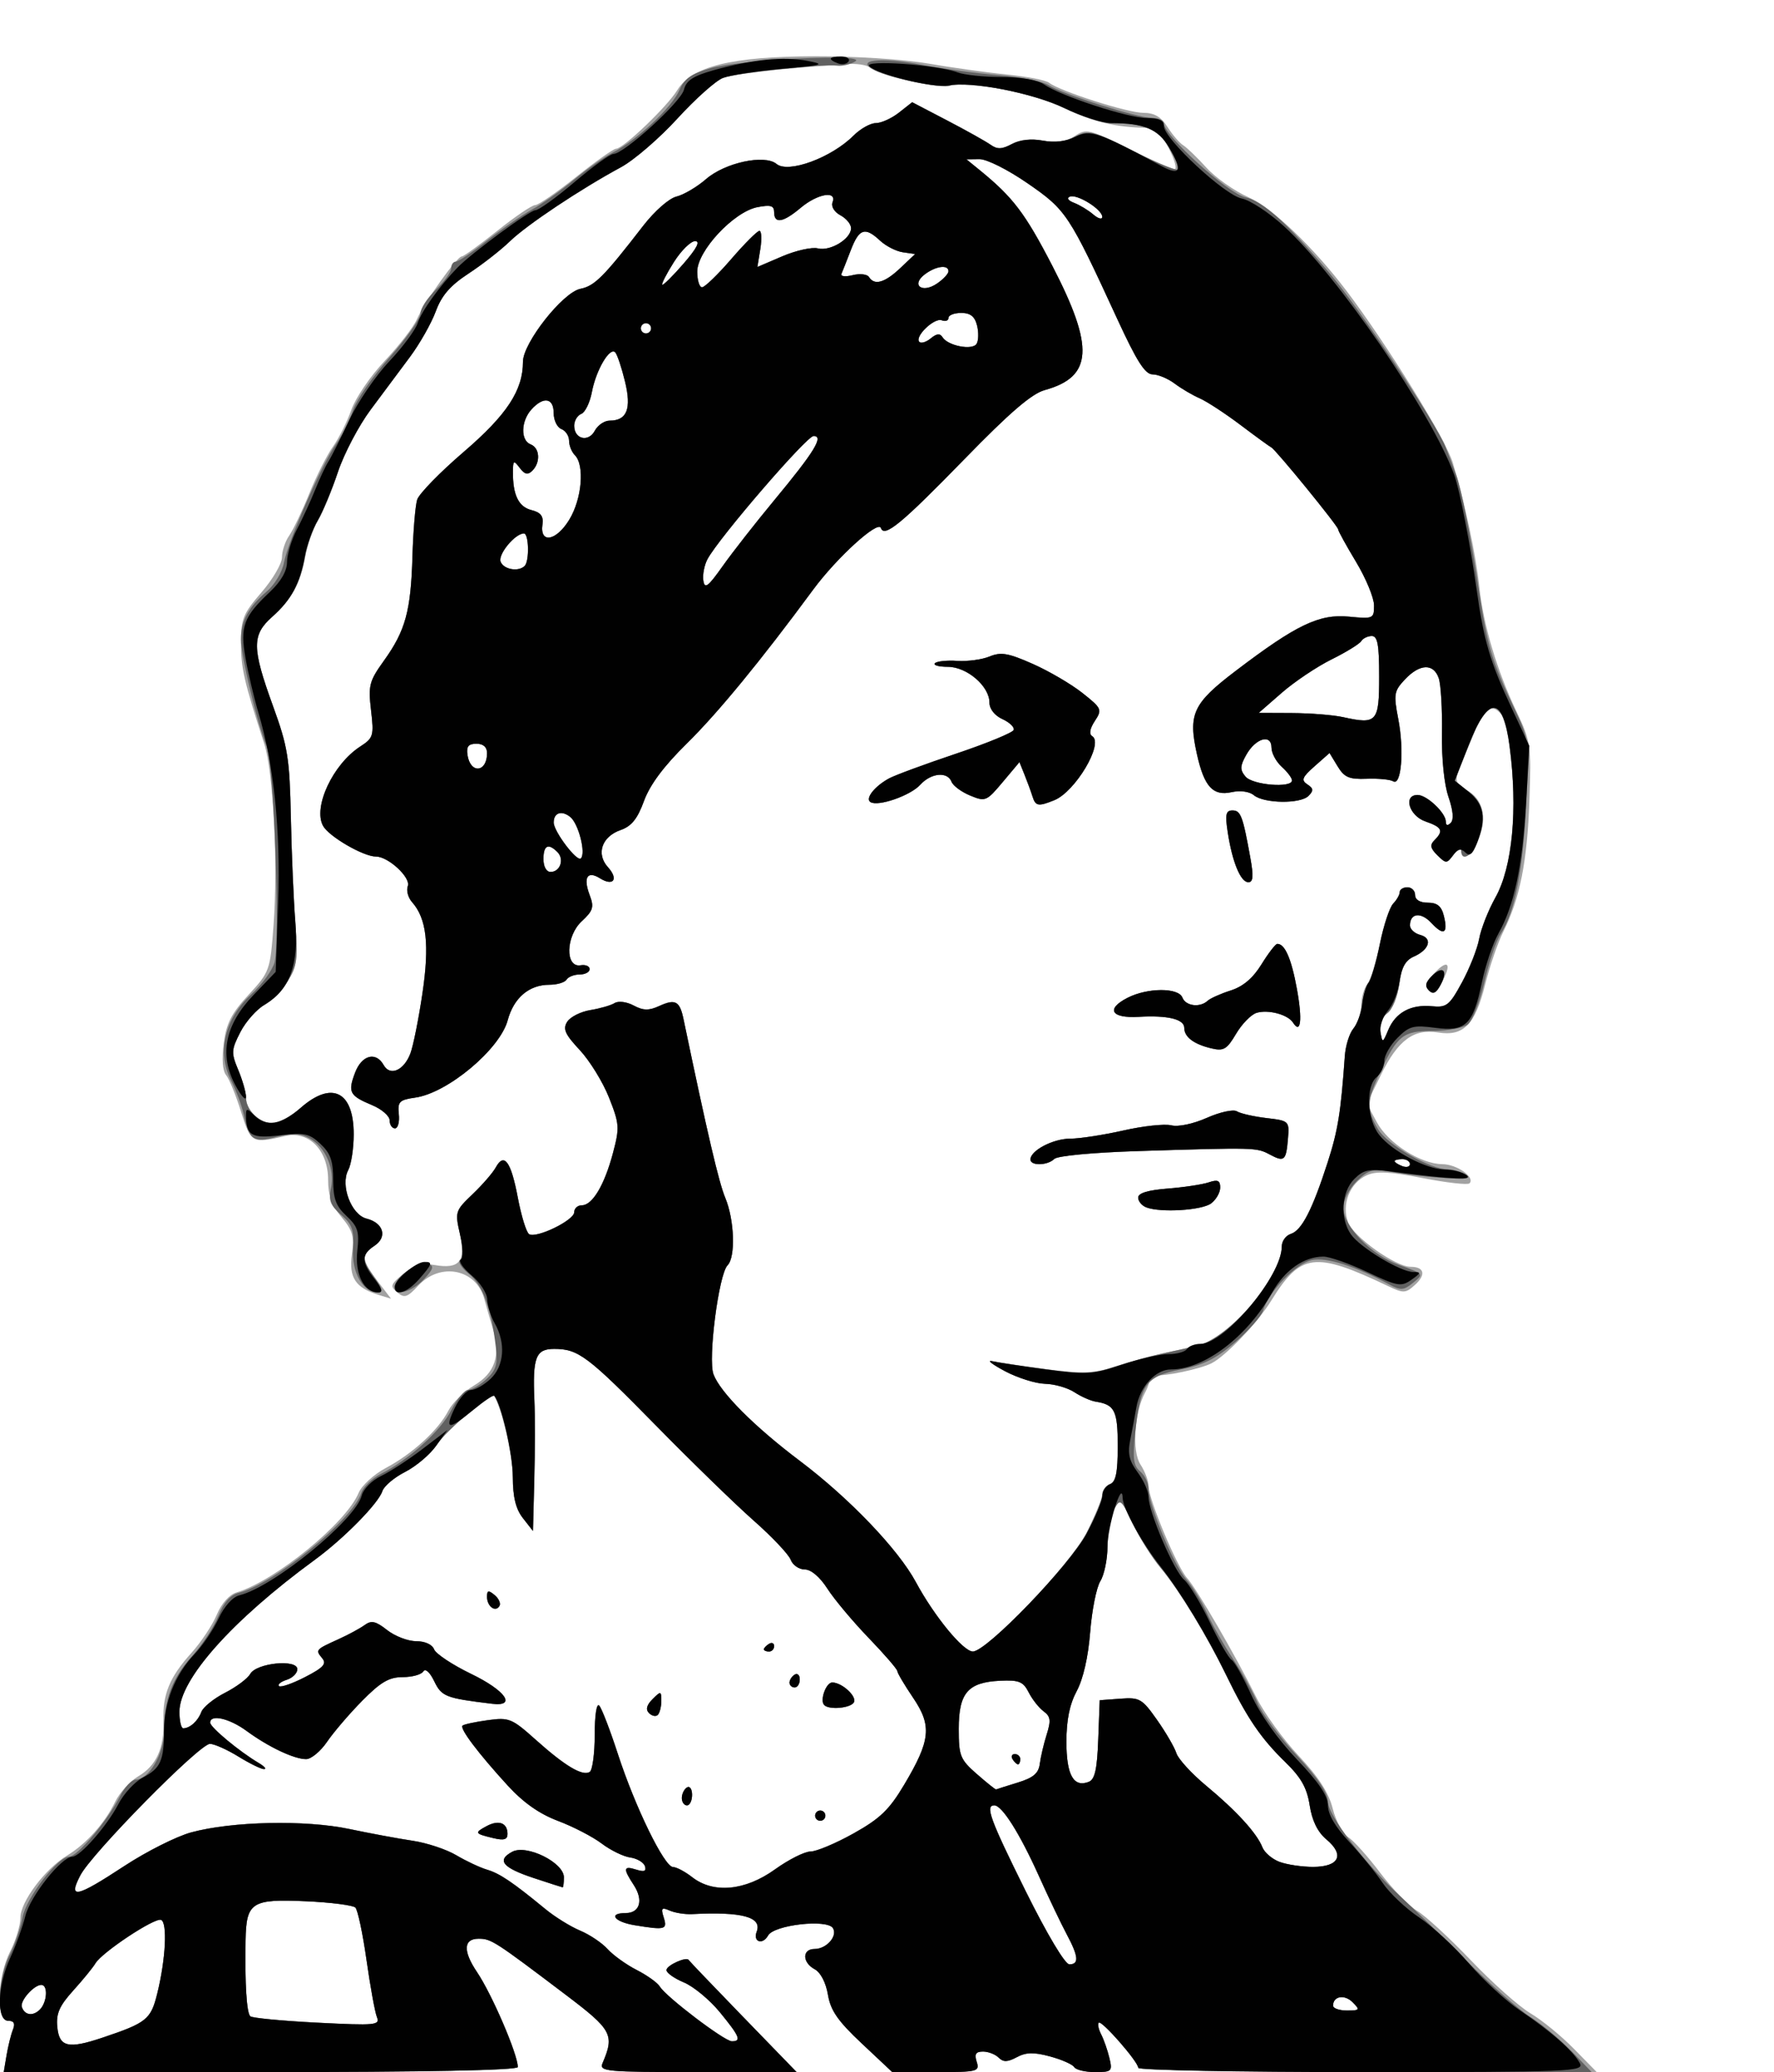
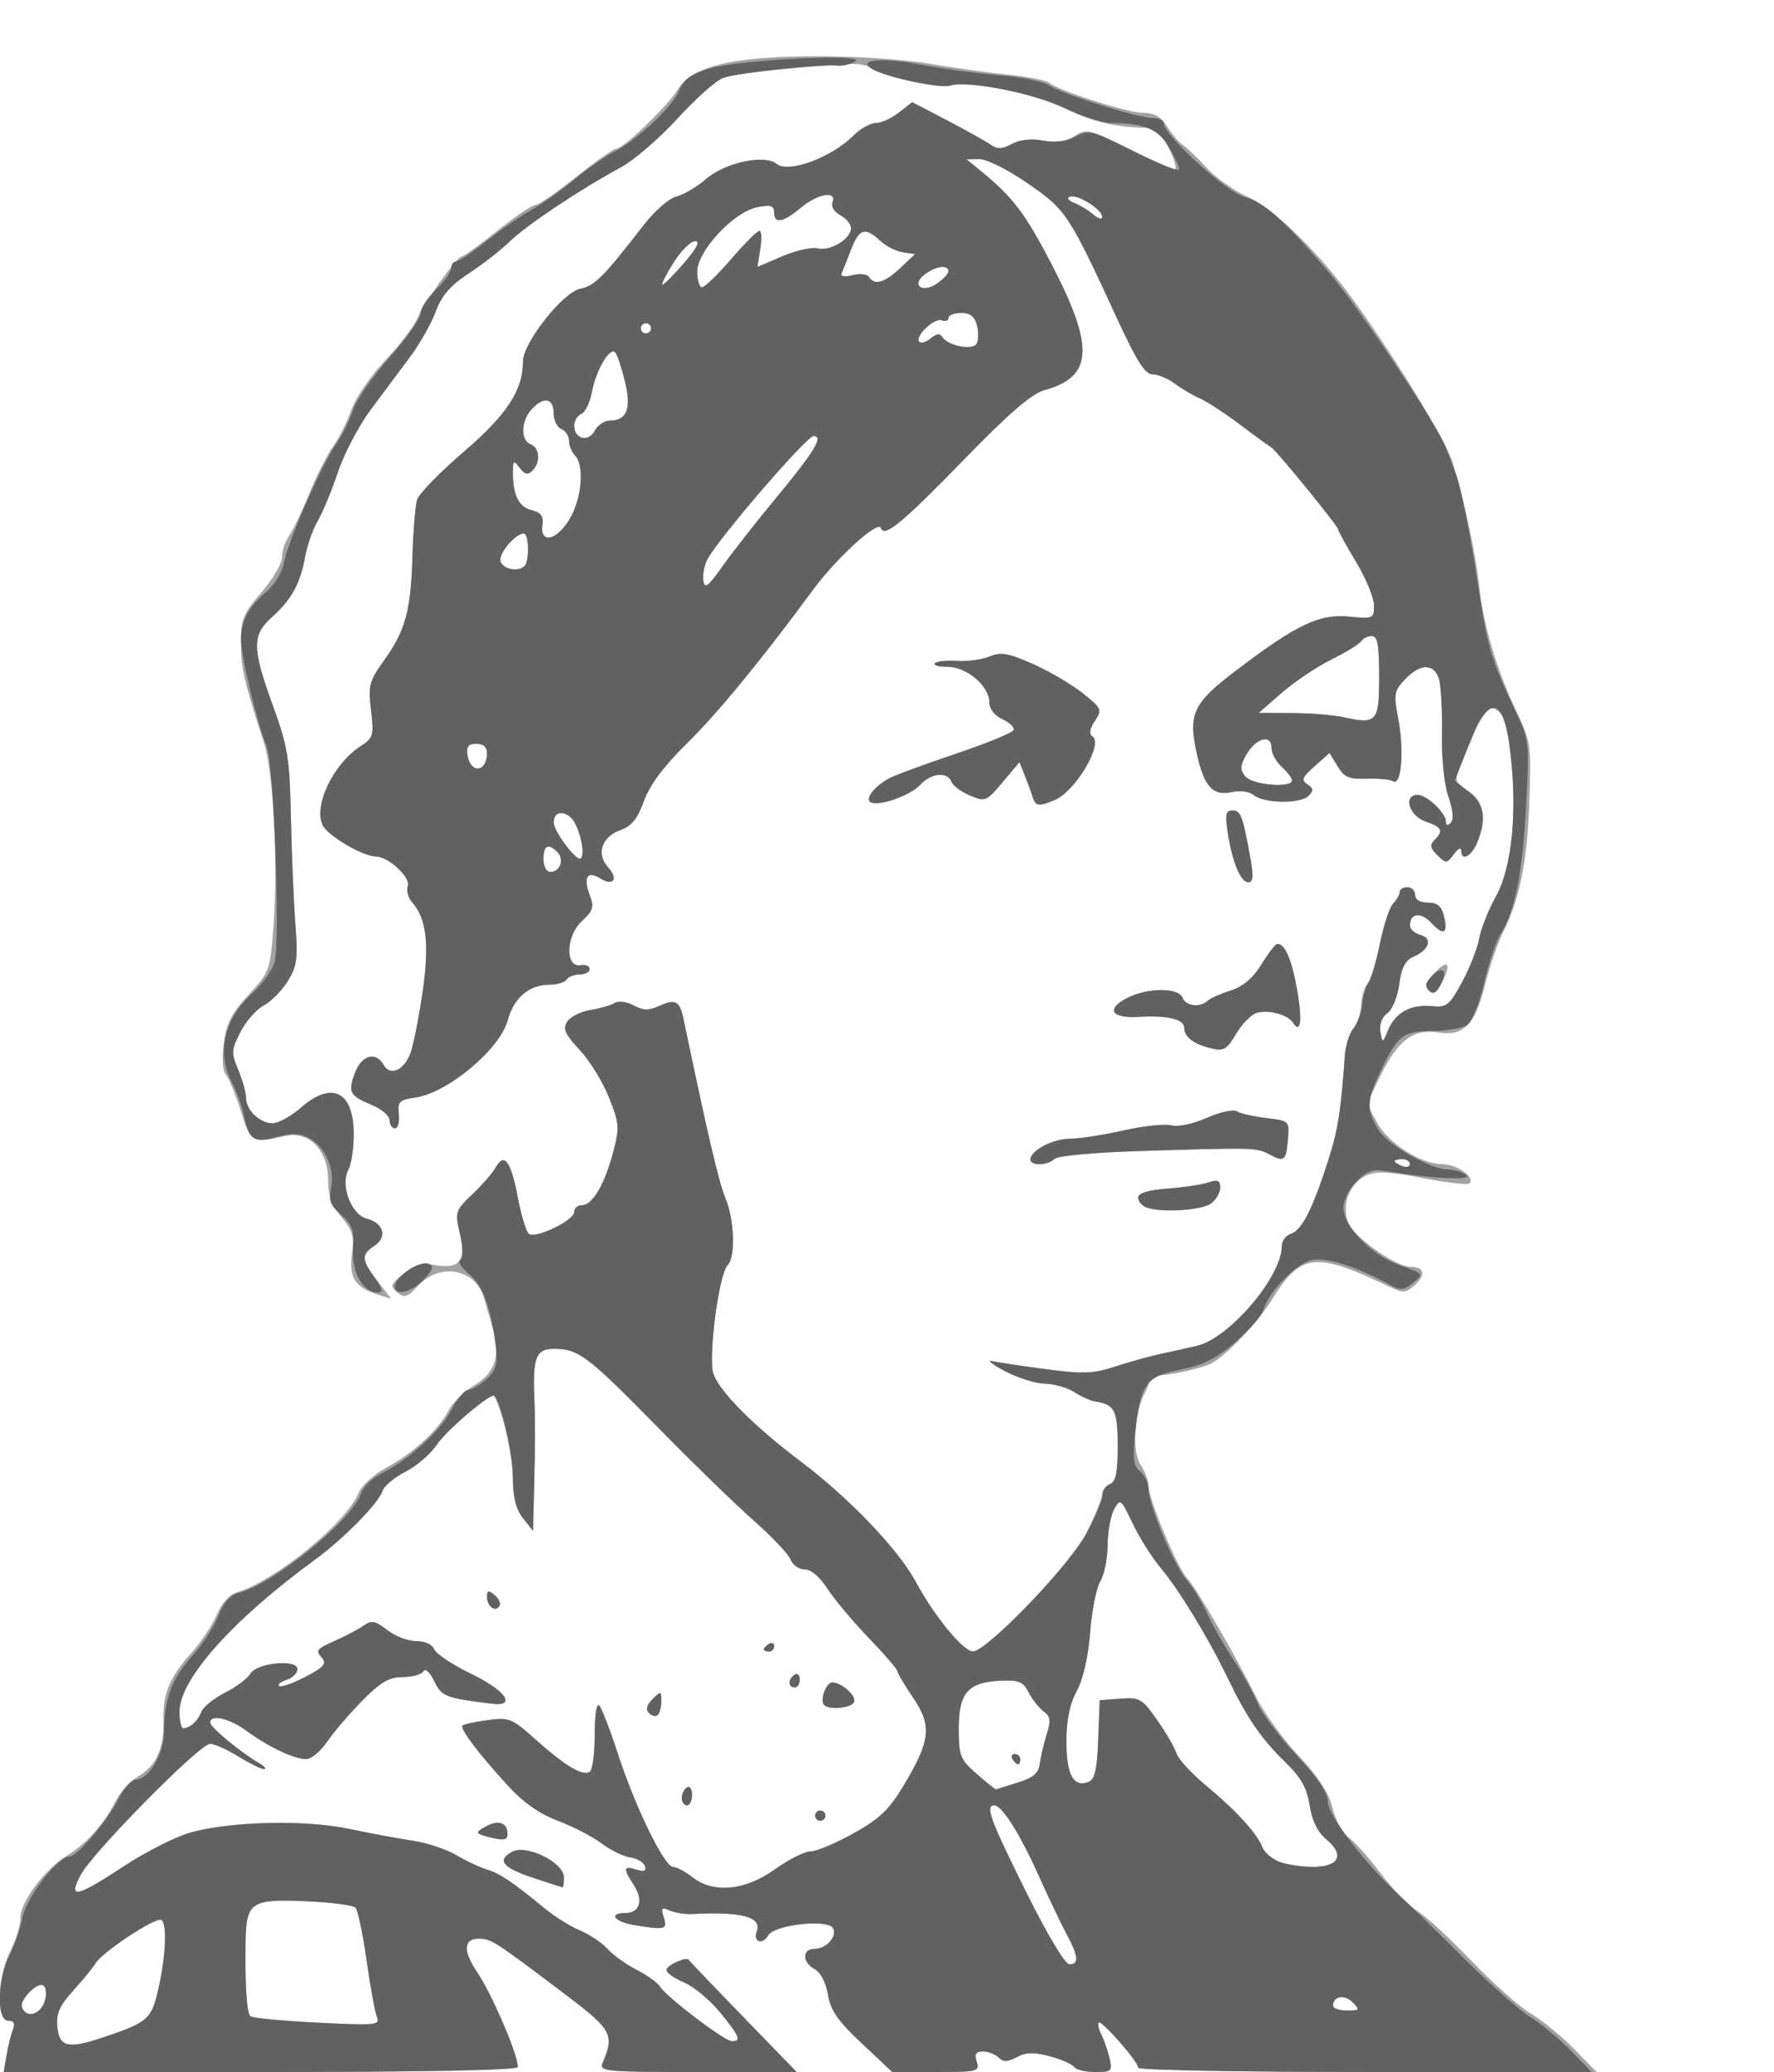
<svg xmlns="http://www.w3.org/2000/svg" xmlns:ns1="http://sodipodi.sourceforge.net/DTD/sodipodi-0.dtd" xmlns:ns2="http://www.inkscape.org/namespaces/inkscape" id="svg2" ns1:docname="Nightingale.png" viewBox="0 0 346 404" version="1.1" ns2:version="0.48.1 r9760">
  <ns1:namedview id="namedview4" bordercolor="#666666" ns2:pageshadow="2" guidetolerance="10" pagecolor="#ffffff" gridtolerance="10" ns2:window-maximized="0" ns2:zoom="0.71287129" objecttolerance="10" borderopacity="1" ns2:current-layer="svg2" ns2:cx="173" ns2:cy="202" ns2:window-y="24" ns2:window-x="7" ns2:window-width="640" showgrid="false" ns2:pageopacity="0" ns2:window-height="480" />
  <g id="g2989">
    <path id="path2995" style="fill:#a2a2a2" ns2:connector-curvature="0" d="m306.96 399.45c-2.452-2.501-6.258-5.608-8.458-6.904s-7.419-5.934-11.598-10.306c-4.179-4.372-8.904-8.722-10.5-9.667-1.596-0.945-4.852-4.301-7.236-7.458-2.384-3.157-5.19-6.275-6.235-6.928-1.046-0.653-2.399-3.165-3.008-5.582-0.774-3.073-2.764-6.156-6.616-10.251-3.03-3.221-6.742-8.331-8.247-11.356-4.115-8.268-11.658-21.26-13.539-23.321-1.97-2.158-7.512-15.403-7.517-17.964-0.002-0.982-0.711-2.864-1.575-4.183-1.696-2.588-1.206-10.127 0.912-14.032 0.597-1.1 0.982-2.359 0.856-2.797-0.126-0.439 0.341-0.701 1.038-0.583 1.774 0.301 8.901-1.194 11.092-2.327 2.8-1.448 8.977-7.929 11.596-12.166 5.772-9.34 8.491-9.681 22.826-2.859 2.996 1.426 3.402 1.407 5.226-0.244 2.196-1.987 1.831-3.523-0.838-3.523-2.933 0-11.117-5.819-12.204-8.675-1.324-3.483 0.334-7.67 3.632-9.172 1.856-0.846 4.438-0.717 10.924 0.545 4.672 0.909 8.776 1.37 9.121 1.025 1.167-1.167-2.449-3.722-5.29-3.739-4.24-0.025-10.571-4.07-12.779-8.166l-1.958-3.631 2.737-5.589c3.321-6.783 6.398-9.067 11.171-8.293 4.951 0.803 7.219-1.502 9.158-9.305 0.888-3.575 2.496-8.249 3.573-10.388 3.207-6.367 4.659-13.686 5.071-25.56 0.372-10.734 0.263-11.48-2.546-17.384-3.809-8.005-6.397-16.675-7.215-24.168-0.709-6.503-2.721-15.934-5.173-24.253-1.32-4.488-12.86-23.144-20.74-33.543-6.46-8.515-14.48-16.17-19.12-18.244-2.75-1.229-6.443-3.828-8.207-5.775s-3.8-3.911-4.524-4.364c-0.73-0.452-2.11-2.061-3.07-3.573-1.27-1.999-2.56-2.75-4.74-2.75-3.05 0-16.3-4.235-18.34-5.862-0.62-0.492-4.27-1.207-8.12-1.589-3.85-0.382-10.825-1.353-15.5-2.159-4.754-0.819-14.45-1.444-22-1.418-16.356 0.057-24.047 1.945-26.902 6.605-1.98 3.233-10.54 11.422-11.94 11.422-0.489 0-3.987 2.473-7.772 5.494s-7.388 5.497-8.006 5.5c-0.62 0.003-3.94 2.256-7.38 5.006-3.44 2.75-6.561 5-6.935 5-0.927 0-7.244 8.848-8.757 12.266-0.673 1.521-3.486 5.157-6.251 8.08-2.764 2.923-5.699 7.22-6.521 9.55-0.822 2.33-2.437 5.559-3.588 7.176-1.152 1.617-3.23 5.737-4.619 9.154s-3.156 7.115-3.927 8.216c-0.771 1.1-1.402 3-1.402 4.22 0 1.219-1.8 4.296-4 6.838-3.574 4.13-4 5.182-4 9.883 0 4.878 0.603 7.489 4.53 19.617 1.801 5.561 2.722 23.485 1.823 35.463-0.659 8.775-0.761 9.059-4.869 13.5-3.328 3.598-4.33 5.549-4.841 9.433-0.4 3.038-0.228 5.4 0.455 6.223 0.605 0.729 1.913 3.926 2.905 7.104 1.923 6.155 2.128 6.268 8.68 4.778 4.589-1.044 8.316 2.792 8.316 8.559 0 3.015 0.714 5 2.608 7.25 2.198 2.613 2.518 3.755 2.036 7.272-0.622 4.541 0.688 6.519 5.241 7.91l2.385 0.729-2.635-3.455c-3.176-4.164-3.254-5.111-0.57-6.894 2.556-1.698 1.742-4.452-1.56-5.281-2.985-0.749-5.154-6.511-3.567-9.476 0.583-1.09 1.061-4.23 1.061-6.97 0-8.37-4.26-10.48-10.347-5.14-1.879 1.65-4.338 3-5.463 3-2.531 0-5.19-2.54-5.19-4.95 0-0.994-0.682-3.44-1.516-5.436-1.401-3.352-1.369-3.918 0.409-7.405 1.059-2.076 3.107-4.407 4.551-5.18 1.444-0.773 3.558-2.914 4.698-4.759 1.799-2.911 1.995-4.372 1.481-11.063-0.326-4.24-0.718-13.56-0.872-20.71-0.253-11.763-0.588-13.848-3.515-21.91-4.101-11.296-4.12-13.787-0.134-17.332 3.754-3.339 5.497-6.534 6.435-11.792 0.389-2.181 1.497-5.315 2.462-6.965 0.965-1.65 2.734-5.925 3.931-9.5s4.066-9.03 6.374-12.123c2.308-3.093 5.761-7.727 7.673-10.298 1.912-2.571 4.174-6.566 5.027-8.877 1.146-3.105 2.817-5.032 6.401-7.379 2.668-1.747 6.285-4.568 8.039-6.267 3.319-3.217 13.711-10.147 21.685-14.462 2.545-1.377 7.495-5.644 11-9.481 3.505-3.837 7.497-7.399 8.872-7.915 2.148-0.806 10.259-1.721 24-2.709 1.925-0.138 4.009 0.156 4.631 0.653 1.894 1.515 12.712 4.008 15.291 3.524 4.654-0.874 16.543 1.446 22.739 4.438 5.581 2.695 9.674 3.672 16.069 3.838 1.566 0.04 2.837 1.248 4.27 4.058 1.122 2.2 1.612 4 1.088 4-0.524 0-4.582-1.811-9.018-4.025-7.669-3.827-8.184-3.947-10.485-2.439-1.719 1.126-3.481 1.387-6.082 0.898-2.363-0.443-4.544-0.215-6.148 0.643-1.947 1.042-2.85 1.071-4.17 0.133-0.927-0.658-4.743-2.791-8.481-4.74l-6.796-3.543-2.588 2.036c-1.43 1.121-3.46 2.037-4.51 2.037-1.051 0-3.014 1.103-4.362 2.452-4.306 4.306-12.724 7.402-14.996 5.516-2.319-1.924-10.044-0.268-13.753 2.95-1.764 1.53-4.362 3.062-5.772 3.405-1.45 0.352-4.275 2.836-6.5 5.714-7.691 9.949-9.454 11.717-12.237 12.274-3.42 0.685-11.2 10.552-11.2 14.211 0 5.591-3.132 10.354-11.577 17.604-4.616 3.962-8.69 8.142-9.054 9.289-0.364 1.147-0.78 6.135-0.924 11.086-0.311 10.64-1.357 14.459-5.568 20.323-2.858 3.98-3.076 4.82-2.508 9.657 0.586 4.987 0.462 5.402-2.123 7.08-5.302 3.441-9.212 11.768-7.249 15.436 1.11 2.075 7.871 6.006 10.329 6.006 2.415 0 6.846 4.112 6.211 5.765-0.322 0.838 0.056 2.247 0.84 3.13 2.837 3.196 3.417 8.313 2.015 17.783-0.738 4.984-1.796 10.257-2.351 11.718-1.266 3.328-3.961 4.497-5.213 2.259-1.507-2.693-4.276-1.953-5.576 1.492-1.438 3.81-1.088 4.477 3.318 6.318 1.886 0.78 3.43 2.13 3.43 2.98s0.467 1.55 1.038 1.55c0.571 0 0.908-1.238 0.75-2.75-0.257-2.455 0.088-2.804 3.219-3.25 6.307-0.899 16.491-9.421 18.013-15.071 1.181-4.384 4.172-6.929 8.144-6.929 1.495 0 2.997-0.45 3.337-1 0.34-0.55 1.492-1 2.559-1s1.941-0.47 1.941-1.044c0-0.574-0.787-0.912-1.75-0.75-3.064 0.514-2.914-5.686 0.207-8.579 2.229-2.066 2.442-2.762 1.555-5.094-1.307-3.439-0.467-4.834 1.988-3.3 2.64 1.649 3.698 0.197 1.569-2.155-2.345-2.591-1.194-5.965 2.472-7.242 2.131-0.743 3.286-2.177 4.562-5.665 1.155-3.156 3.852-6.778 8.318-11.17 6.096-5.995 14.47-16.188 24.667-30.021 4.606-6.249 12.699-13.613 13.226-12.033 0.649 1.948 4.072-0.877 16.339-13.482 8.766-9.008 13.07-12.707 15.595-13.404 9.382-2.59 9.736-8.308 1.501-24.227-5.34-10.316-7.67-13.379-14.26-18.739l-2.5-2.034 2.533-0.033c1.432-0.019 5.532 2.038 9.435 4.733 7.516 5.19 8.035 5.976 17.483 26.484 3.776 8.196 5.407 10.75 6.866 10.75 1.052 0 2.987 0.805 4.298 1.79 1.312 0.984 3.51 2.278 4.885 2.875 1.375 0.597 4.953 2.934 7.952 5.194s5.705 4.229 6.014 4.375c0.84 0.395 13.04 15.355 13.04 15.985 0 0.298 1.575 3.157 3.5 6.354s3.5 7.01 3.5 8.474c0 2.584-0.143 2.648-4.899 2.191-5.796-0.557-10.251 1.577-22.093 10.582-8.357 6.355-9.303 8.399-7.538 16.285 1.406 6.284 3.111 8.147 6.73 7.353 1.706-0.375 3.48-0.136 4.348 0.584 1.972 1.637 9.075 1.737 10.661 0.151 1.032-1.032 0.99-1.459-0.218-2.25-1.249-0.818-1.019-1.394 1.419-3.548l2.91-2.572 1.571 2.589c1.314 2.166 2.243 2.564 5.683 2.434 2.261-0.086 4.583 0.136 5.16 0.493 1.585 0.98 2.161-6.046 0.993-12.118-0.939-4.882-0.841-5.469 1.302-7.75 2.889-3.075 5.6-3.165 6.595-0.218 0.418 1.238 0.697 6.025 0.62 10.64-0.083 4.986 0.433 10.051 1.272 12.486 0.906 2.629 1.066 4.441 0.447 5.06-0.619 0.619-0.964 0.535-0.964-0.236 0-1.695-3.708-5.2-5.5-5.2-2.861 0-1.684 4.04 1.5 5.15 3.283 1.144 3.619 1.831 1.793 3.657-0.943 0.943-0.82 1.589 0.561 2.95 1.682 1.658 1.839 1.648 3.207-0.198 0.791-1.068 1.439-1.405 1.439-0.75 0 2.444 2.024 1.071 3.449-2.342 1.717-4.109 0.796-7.731-2.401-9.441-2.523-1.351-2.534-1.973-0.129-7.287 1.056-2.332 2.211-5.252 2.567-6.489 0.714-2.478 2.706-2.943 4.284-1 0.558 0.688 1.306 3.5 1.662 6.25 1.602 12.387 0.554 23.57-2.763 29.5-1.385 2.475-2.808 6.089-3.163 8.031s-1.862 5.767-3.349 8.5c-2.463 4.527-2.987 4.942-5.887 4.661-4.085-0.396-7.069 1.227-8.495 4.619-1.124 2.674-1.133 2.676-1.532 0.358-0.246-1.428 0.274-2.825 1.342-3.606 0.98-0.717 2.001-3.199 2.33-5.669 0.435-3.259 1.163-4.647 2.817-5.373 3.064-1.345 3.739-3.586 1.273-4.23-1.1-0.3-2-1.13-2-1.86 0-2.433 2.131-2.679 4.177-0.483 2.414 2.591 3.299 2.075 2.424-1.413-0.47-1.87-1.29-2.54-3.12-2.54-1.54 0-2.48-0.57-2.48-1.5 0-0.825-0.675-1.5-1.5-1.5s-1.5 0.418-1.5 0.929c0 0.511-0.573 1.523-1.273 2.25-0.7 0.727-1.865 4.246-2.589 7.821s-1.826 7.117-2.45 7.871c-0.624 0.754-1.159 2.612-1.188 4.129s-0.706 3.543-1.502 4.502c-0.796 0.96-1.563 3.377-1.704 5.371-0.778 11.028-1.348 14.557-3.357 20.777-2.982 9.233-5.05 13.25-7.168 13.923-0.973 0.309-1.77 1.401-1.77 2.427 0 5.922-10.199 17.915-16.5 19.4-1.65 0.389-4.8 1.092-7 1.563-2.2 0.471-6.25 1.593-9 2.494-4.279 1.402-6.226 1.476-13.5 0.513-4.675-0.619-9.4-1.329-10.5-1.577-1.1-0.248 0.025 0.625 2.5 1.941s5.997 2.425 7.827 2.465c1.83 0.04 4.402 0.776 5.717 1.638s3.192 1.691 4.173 1.844c3.704 0.577 4.283 1.749 4.283 8.672 0 5.152-0.369 6.976-1.5 7.41-0.825 0.317-1.5 1.193-1.5 1.947 0 0.754-1.339 4.051-2.976 7.327-3.16 6.323-19.406 23.364-22.275 23.364-1.882 0-7.529-6.875-11.119-13.536-3.454-6.408-13.007-16.383-22.63-23.63-8.856-6.669-15.51-13.337-16.837-16.874-1.118-2.979 1.019-19.543 2.744-21.268 1.585-1.585 1.339-8.858-0.444-13.127-1.274-3.049-3.507-12.603-8.144-34.837-0.743-3.563-1.586-4.02-4.753-2.578-2.017 0.919-3.109 0.896-4.98-0.105-1.352-0.724-2.967-0.929-3.708-0.472-0.721 0.446-2.853 1.061-4.737 1.368-1.884 0.307-3.914 1.333-4.512 2.281-0.885 1.403-0.429 2.427 2.446 5.5 1.943 2.077 4.514 6.251 5.712 9.276 2.034 5.136 2.085 5.852 0.769 10.813-1.66 6.24-4.01 10.19-6.08 10.19-0.82 0-1.48 0.61-1.48 1.35 0 1.576-7.37 5.159-8.798 4.277-0.534-0.33-1.525-3.537-2.202-7.125-1.33-7.047-2.664-8.877-4.297-5.89-0.568 1.04-2.602 3.387-4.519 5.216-3.383 3.227-3.456 3.457-2.475 7.744 1.227 5.361-0.061 6.944-4.948 6.082-2.487-0.439-3.926-0.031-6.066 1.718-2.533 2.071-2.648 2.424-1.188 3.636 1.391 1.154 1.963 0.968 4.096-1.332 4.306-4.644 11.31-3.238 12.868 2.582 0.33 1.234 1.094 3.892 1.696 5.905 1.545 5.163 0.386 8.581-3.735 11.012-1.927 1.137-4.162 3.34-4.967 4.896-1.953 3.776-7.013 8.408-12.191 11.158-2.325 1.235-4.715 3.424-5.312 4.866-2.436 5.881-16.262 17.15-23.803 19.401-1.409 0.421-2.948 2.153-3.865 4.353-0.838 2.01-3.067 5.365-4.953 7.456-4.233 4.692-5.607 8.023-5.446 13.198 0.167 5.358-1.372 8.76-4.909 10.849-1.611 0.952-3.632 3.175-4.491 4.941-2.049 4.213-5.62 8.207-9.385 10.497-4.309 2.62-9.109 9.01-9.109 12.14 0 1.45-0.9 4.41-2 6.57-2.533 4.97-2.781 13.5-0.393 13.5 1.127 0 1.401 0.522 0.915 1.75-0.381 0.963-0.938 3.212-1.238 5l-0.546 3.25h50.131c32.064 0 50.131-0.35 50.131-0.98 0-2.462-5.045-14.198-7.962-18.52-2.763-4.093-2.646-6.5 0.314-6.5 2.454 0 3.086 0.407 17.085 11 8.941 6.766 9.458 7.731 7.097 13.25-0.698 1.632 0.552 1.75 18.548 1.75h19.297l-10.427-10.75c-5.735-5.912-10.511-10.904-10.615-11.091-0.406-0.74-4.338 1.037-4.338 1.96 0 0.541 1.537 1.626 3.415 2.41 1.878 0.785 5.028 3.396 7 5.802 3.876 4.73 4.263 5.67 2.335 5.668-1.434-0.001-12.845-8.671-14.054-10.678-0.442-0.734-2.467-2.184-4.5-3.222s-4.587-2.872-5.676-4.075c-1.089-1.204-3.503-2.825-5.364-3.603-1.861-0.778-4.892-2.653-6.734-4.167-6.407-5.268-8.938-6.977-11.423-7.715-1.375-0.409-4.075-1.677-6-2.818s-5.75-2.409-8.5-2.817c-2.75-0.409-8.319-1.442-12.376-2.297-8.567-1.805-22.861-1.497-30.823 0.664-2.859 0.776-8.735 3.733-13.058 6.571-9.589 6.295-11.143 6.533-8.175 1.252 2.635-4.689 22.971-25.094 25.002-25.087 0.786 0.003 3.229 1.114 5.429 2.469s4.45 2.462 5 2.459c0.55-0.002 0.072-0.551-1.063-1.219-3.727-2.2-9.437-6.94-9.437-7.84 0-1.703 3.74-0.855 7.102 1.611 4.266 3.129 9.294 5.51 11.616 5.501 0.98-0.004 2.818-1.529 4.085-3.389s4.348-5.457 6.849-7.993c3.603-3.65 5.239-4.61 7.888-4.61 1.838 0 3.649-0.496 4.024-1.103 0.406-0.657 1.269 0.112 2.137 1.902 1.454 3.003 2.22 3.301 11.3 4.398 4.835 0.584 2.6-2.585-4.109-5.827-3.635-1.757-6.883-3.909-7.219-4.782-0.362-0.95-1.782-1.59-3.506-1.59-1.593 0-4.137-0.976-5.653-2.168-2.227-1.752-3.069-1.94-4.385-0.98-0.896 0.654-3.203 1.902-5.128 2.773-4.466 2.022-4.502 2.065-3.148 3.696 0.909 1.095 0.233 1.835-3.364 3.685-2.475 1.273-4.757 2.059-5.07 1.746-0.313-0.313 0.365-0.866 1.506-1.228 1.142-0.36 2.076-1.29 2.076-2.06 0-2.03-7.992-1.226-9.196 0.926-0.501 0.895-2.709 2.545-4.906 3.666s-4.278 2.805-4.623 3.743c-0.647 1.754-2.203 3.163-3.524 3.189-0.412 0.008-0.749-1.447-0.748-3.235 0.003-6.309 10.271-17.832 26.386-29.612 5.652-4.131 12.441-11.027 13.196-13.405 0.309-0.972 2.332-2.67 4.495-3.773 2.163-1.104 4.902-3.459 6.086-5.233 1.899-2.846 10.743-10.364 11.224-9.54 1.592 2.724 3.625 11.561 3.638 15.814 0.012 3.92 0.579 6.218 1.973 8l1.956 2.5 0.258-10c0.142-5.5 0.15-12.475 0.018-15.5-0.366-8.373 0.261-10 3.853-10 4.724 0 6.536 1.365 19.915 14.997 6.875 7.005 15.425 15.318 19 18.471 3.575 3.154 6.823 6.588 7.218 7.633 0.395 1.044 1.627 1.899 2.737 1.899 1.239 0 2.951 1.45 4.429 3.75 1.325 2.062 4.931 6.368 8.013 9.568s5.612 6.125 5.622 6.5c0.01 0.375 1.389 2.706 3.065 5.179 3.718 5.488 3.43 8.32-1.728 16.978-2.91 4.885-4.693 6.601-9.866 9.494-3.473 1.942-7.252 3.531-8.399 3.531s-4.277 1.575-6.957 3.5c-5.798 4.165-11.989 4.741-16.133 1.5-1.375-1.075-3.057-1.966-3.737-1.978-1.693-0.03-7.39-11.707-10.746-22.022-1.521-4.675-3.159-8.928-3.641-9.45-0.509-0.552-0.876 1.835-0.876 5.691 0 3.652-0.441 6.913-0.979 7.246-1.407 0.87-4.798-1.148-10.496-6.246-4.706-4.211-5.215-4.418-9.421-3.842-2.445 0.335-4.647 0.81-4.892 1.056-0.572 0.572 3.067 5.394 8.788 11.645 3.077 3.362 6.19 5.553 9.845 6.93 2.94 1.107 6.765 3.088 8.5 4.401 1.735 1.313 4.245 2.541 5.577 2.729 1.332 0.187 2.623 0.95 2.868 1.695 0.323 0.979-0.141 1.168-1.672 0.683-2.54-0.806-2.634-0.254-0.508 2.99 1.936 2.954 1.209 5.473-1.579 5.473-3.472 0-2.228 1.706 1.719 2.358 6.003 0.992 6.458 0.872 5.702-1.509-0.579-1.823-0.398-2.027 1.183-1.336 1.026 0.448 2.99 0.757 4.365 0.686 9.752-0.502 13.686 0.57 12.589 3.43-0.769 2.003 1.161 2.64 2.227 0.735 1.158-2.069 11.521-3.244 12.641-1.433 0.962 1.556-1.25 4.069-3.58 4.069-2.444 0-2.422 2.638 0.032 3.952 1.144 0.612 2.177 2.601 2.575 4.958 0.523 3.098 1.93 5.123 6.605 9.513l5.94 5.577h8.552c8.097 0 8.518-0.106 7.918-2-0.48-1.513-0.18-2 1.233-2 1.027 0 2.398 0.531 3.047 1.18 0.906 0.906 1.726 0.887 3.538-0.082 1.81-0.969 3.315-1.004 6.478-0.153 2.266 0.61 4.391 1.547 4.721 2.082 0.331 0.535 2.158 0.973 4.061 0.973 3.267 0 3.423-0.153 2.803-2.75-0.362-1.512-1.082-3.576-1.6-4.586-0.518-1.01-0.735-2.044-0.481-2.298 0.56-0.55 7.71 7.63 7.71 8.81 0 0.451 20.119 0.82 44.708 0.82h44.708l-4.458-4.548zm-295.78-4.25c-0.251-2.613 0.402-4.101 3.124-7.113 1.893-2.095 3.835-4.474 4.317-5.288 1.27-2.144 11.495-8.925 12.784-8.478 1.301 0.451 0.927 7.718-0.743 14.433-1.24 4.986-2.073 5.653-10.664 8.536-6.708 2.251-8.44 1.841-8.817-2.09zm37.644-2.08c-0.717-0.663-1.071-6.354-0.92-14.801 0.133-7.443 1.155-8.106 11.761-7.629 4.852 0.218 9.198 0.774 9.659 1.235 0.461 0.461 1.436 5.053 2.167 10.205 0.731 5.152 1.642 10.154 2.023 11.115 0.646 1.626-0.165 1.704-11.662 1.122-6.796-0.344-12.659-0.905-13.029-1.247zm-44.559-1.82c-0.397-1.19 2.353-4.3 3.804-4.3 1.342 0 1.142 3.387-0.284 4.812-1.354 1.354-2.977 1.119-3.52-0.509zm255.73-0.24c0-1.866 2.226-2.262 3.81-0.677 1.49 1.49 1.41 1.62-1.1 1.62-1.49 0-2.71-0.42-2.71-0.94zm-59.94-22.31c-6.97-14.05-7.96-16.75-6.13-16.75 1.51 0 4.94 5.427 8.682 13.738 1.923 4.269 4.371 9.398 5.441 11.398 2.314 4.326 2.449 5.864 0.514 5.864-0.843 0-4.336-5.852-8.506-14.25zm49.475-5.736c-1.426-0.542-2.917-1.819-3.315-2.838-1.066-2.73-5.068-7.115-10.933-11.976-2.853-2.365-5.483-5.232-5.845-6.371-0.361-1.139-2.061-4.062-3.777-6.497-2.908-4.126-3.392-4.406-7.144-4.129l-4.03 0.3-0.29 7.659c-0.223 5.885-0.658 7.8-1.877 8.267-2.95 1.13-4.33-1.37-4.33-7.82 0-4.247 0.622-7.302 2.015-9.902 1.262-2.354 2.24-6.647 2.619-11.485 0.332-4.249 1.226-8.723 1.985-9.941 0.76-1.218 1.397-4.368 1.417-7s0.593-5.788 1.274-7.014c1.193-2.148 1.324-2.049 3.582 2.707 1.289 2.715 3.764 6.643 5.501 8.729 3.681 4.422 9.2 13.476 12.98 21.293 3.831 7.923 6.587 11.964 11.253 16.503 3.155 3.069 4.28 5.051 4.822 8.5 0.476 3.028 1.546 5.201 3.274 6.65 3.608 3.026 2.469 5.347-2.625 5.347-2.181 0-5.133-0.443-6.558-0.985zm-59.01-17.11c-3.27-2.88-3.53-3.53-3.53-8.85 0-6.983 1.792-9.057 8.076-9.35 3.686-0.172 4.493 0.159 5.575 2.282 0.696 1.366 2.004 3.023 2.907 3.683 1.353 0.989 1.458 1.783 0.597 4.517-0.574 1.824-1.181 4.404-1.35 5.732-0.233 1.841-1.256 2.707-4.306 3.645-2.2 0.677-4.097 1.278-4.215 1.335-0.118 0.058-1.806-1.292-3.75-2.999zm8.47-2.9c0-0.55-0.477-1-1.059-1-0.582 0-0.781 0.45-0.441 1s0.816 1 1.059 1c0.24 0 0.44-0.45 0.44-1zm73-116.61c0-0.21 0.68-0.39 1.5-0.39 0.825 0 1.5 0.436 1.5 0.969 0 0.533-0.675 0.71-1.5 0.393-0.825-0.317-1.5-0.752-1.5-0.969zm-166-58.89c0-2.693 0.934-3.166 2.722-1.378 1.4 1.4 0.55 3.88-1.33 3.88-0.82 0-1.39-1.03-1.39-2.5zm2-7.135c0-1.917 1.539-2.433 3.229-1.083 1.613 1.29 3.091 7.064 2.069 8.086-0.75 0.75-5.3-5.27-5.3-7zm134.92-8.96c-1.104-1.33-1.077-2.036 0.162-4.243 1.831-3.262 4.917-4.134 4.917-1.39 0 1.055 0.9 2.733 2 3.728 1.1 0.995 2 2.19 2 2.655 0 1.549-7.699 0.913-9.079-0.75zm-151.74-4.23c-0.24-1.63 0.195-2.17 1.75-2.17 1.341 0 2.07 0.65 2.07 1.83 0 3.802-3.267 4.091-3.82 0.338zm160.82-8.15l-6.5-0.027 4.5-3.925c2.475-2.159 6.837-5.084 9.693-6.5 2.856-1.416 5.47-3.023 5.809-3.572 0.339-0.548 1.265-0.997 2.057-0.997 1.133 0 1.441 1.692 1.441 7.927 0 8.852-0.444 9.353-7 7.898-1.925-0.427-6.425-0.789-10-0.803zm-114-30.02c2.21-4.13 19.34-24 20.69-24 2.045 0 0.168 3.065-7.655 12.5-3.648 4.4-8.186 10.195-10.085 12.878-2.865 4.047-3.506 4.524-3.765 2.802-0.172-1.142 0.193-3.021 0.811-4.175zm-40.357 0.503c-0.548-1.42 2.827-5.5 4.547-5.5 0.972 0 1.095 5.383 0.145 6.333-1.206 1.206-4.108 0.696-4.692-0.826zm8.166-7.248c0.228-1.624-0.331-2.352-2.155-2.81-2.51-0.63-3.639-2.962-3.606-7.449 0.017-2.266 0.14-2.34 1.321-0.785 0.992 1.306 1.581 1.437 2.468 0.55 1.634-1.634 1.451-4.442-0.335-5.127-1.994-0.765-1.909-4.529 0.155-6.81 2.35-2.596 4.34-2.275 4.34 0.712 0 1.392 0.675 2.79 1.5 3.107 0.825 0.317 1.5 1.337 1.5 2.269 0 0.931 0.507 2.2 1.126 2.819 1.948 1.948 1.386 8.517-1.075 12.573-2.536 4.177-5.778 4.77-5.244 0.96zm6.19-19.25c0-0.982 0.618-2.023 1.374-2.313 0.756-0.29 1.688-2.204 2.073-4.253 0.809-4.312 3.521-8.906 4.566-7.735 0.393 0.441 1.244 2.984 1.891 5.651 1.3 5.343 0.4 7.65-2.99 7.65-1.013 0-2.315 0.883-2.893 1.963-1.24 2.323-4.02 1.657-4.02-0.963zm71.836-17.265c-0.485-0.785-1.148-0.721-2.284 0.222-0.88 0.731-1.887 1.042-2.237 0.692-1.003-1.003 2.91-4.776 4.372-4.215 0.72 0.277 1.31 0.068 1.31-0.464 0-0.533 1.12-0.969 2.48-0.969 1.797 0 2.65 0.674 3.094 2.443 0.337 1.344 0.297 2.955-0.09 3.581-0.817 1.322-5.609 0.392-6.649-1.289zm-58.84-1.735c0-0.55 0.45-1 1-1s1 0.45 1 1-0.45 1-1 1-1-0.45-1-1zm55.44-10.567c2.17-1.603 4.56-1.893 4.56-0.555 0 0.483-1.012 1.565-2.25 2.405-2.943 1.997-5.138 0.238-2.309-1.85zm-44.44-0.491c0-4.049 7.138-11.684 11.75-12.569 2.589-0.496 3.25-0.293 3.25 1.002 0 2.31 1.748 2.015 5.182-0.875 3.273-2.754 7.107-3.419 6.209-1.077-0.313 0.815 0.342 1.898 1.531 2.535 1.15 0.612 2.08 1.746 2.08 2.52 0 2.081-4.051 4.547-6.472 3.939-1.157-0.29-4.285 0.407-6.951 1.549l-4.846 2.077 0.572-3.522c0.31-1.936 0.23-3.521-0.18-3.521-0.411 0-2.883 2.475-5.495 5.5s-5.172 5.5-5.691 5.5c-0.52 0-0.94-1.376-0.94-3.058zm-4.56-1.847c1.42-2.252 3.29-4.095 4.14-4.095 1.067 0 0.355 1.386-2.263 4.405-2.101 2.423-3.965 4.265-4.142 4.095-0.177-0.171 0.841-2.153 2.263-4.405zm38.057 2.902c-0.341-0.552-1.776-0.714-3.189-0.359s-2.396 0.244-2.184-0.246c0.212-0.49 1.036-2.579 1.831-4.641 1.631-4.229 2.763-4.593 5.72-1.837 1.129 1.052 3.127 2.068 4.439 2.257l2.385 0.345-2.896 2.743c-3.023 2.862-5.054 3.441-6.106 1.739zm40-14.461c-1.172-0.45-1.508-0.953-0.811-1.215 1.447-0.543 6.311 2.501 6.311 3.949 0 0.572-0.787 0.364-1.75-0.463s-2.65-1.849-3.75-2.271zm-99.5 326.48c0-2.876-7.281-6.475-10.075-4.98-3.078 1.647-1.904 3.096 4.13 5.097 2.995 0.993 5.557 1.819 5.695 1.834s0.25-0.863 0.25-1.952zm-11-8.442c0-2.173-1.69-2.815-4.065-1.543-2.447 1.31-2.362 1.462 1.315 2.344 2.046 0.491 2.75 0.286 2.75-0.8zm62-3.58c0-0.55-0.45-1-1-1s-1 0.45-1 1 0.45 1 1 1 1-0.45 1-1zm-26-4.059c0-1.133-0.45-1.781-1-1.441-0.55 0.34-1 1.266-1 2.059 0 0.793 0.45 1.441 1 1.441s1-0.927 1-2.059zm-6.68-15.59c0.37-0.38 0.68-1.6 0.68-2.73 0-1.931-0.098-1.95-1.707-0.34-1.165 1.165-1.382 2.033-0.683 2.731 0.563 0.563 1.331 0.716 1.707 0.34zm38.224-2.417c0.691-1.119-2.228-3.847-4.175-3.902-1.228-0.035-2.503 3.499-1.591 4.41 0.967 0.967 5.078 0.605 5.766-0.509zm-10.54-4.49c0-0.857-0.45-1.281-1-0.941s-1 1.042-1 1.559c0 0.518 0.45 0.941 1 0.941s1-0.702 1-1.559zm-5-6.5c0-0.582-0.45-0.781-1-0.441s-1 0.816-1 1.059c0 0.243 0.45 0.441 1 0.441s1-0.477 1-1.059zm-53.58-7.811c0.307-0.497-0.112-1.459-0.931-2.139-1.211-1-1.489-0.94-1.489 0.33 0 1.867 1.631 3.088 2.42 1.811zm138.83-78.52c0.963-0.731 1.75-2.119 1.75-3.085 0-1.379-0.483-1.594-2.25-0.999-1.238 0.416-4.838 0.959-8 1.206-3.832 0.299-5.75 0.883-5.75 1.752 0 0.717 0.712 1.577 1.582 1.911 2.814 1.08 10.869 0.581 12.668-0.785zm-30.595-8.663c0.603-0.603 7.647-1.26 16.45-1.533 22.752-0.706 22.989-0.699 25.539 0.665 2.876 1.539 3.22 1.238 3.575-3.124 0.276-3.386 0.208-3.45-4.219-3.973-2.475-0.293-5.057-0.881-5.739-1.308-0.689-0.432-3.287 0.13-5.859 1.268-2.693 1.191-5.593 1.8-6.952 1.458-1.283-0.322-5.485 0.132-9.339 1.008-3.86 0.87-8.51 1.59-10.34 1.59-3.36 0-7.78 2.31-7.78 4.06 0 1.279 3.345 1.198 4.655-0.112zm35.437-24.376c1.129-1.914 2.92-3.755 3.98-4.091 2.243-0.712 6.119 0.31 7.123 1.879 1.527 2.384 1.87-0.479 0.779-6.502-1.075-5.934-2.363-8.891-3.848-8.827-0.345 0.015-1.726 1.808-3.07 3.986-1.66 2.691-3.582 4.323-6 5.094-1.957 0.624-3.985 1.531-4.508 2.014-1.492 1.381-4.279 1.029-4.912-0.621-0.765-1.994-6.848-1.96-10.752 0.059-4.23 2.187-3.14 3.997 2.221 3.688 5.682-0.328 8.892 0.448 8.892 2.15 0 1.777 1.84 3.17 5.27 3.99 2.41 0.576 3.036 0.21 4.823-2.818zm40.348-10.453c1.827-3.533 0.776-4.117-1.962-1.091-1.323 1.462-1.528 2.326-0.74 3.115 0.788 0.788 1.538 0.227 2.702-2.024zm-37.56-23.87c-1.475-8.178-1.88-9.25-3.492-9.25-1.281 0-1.45 0.78-0.92 4.25 0.884 5.791 2.516 9.75 4.019 9.75 0.944 0 1.04-1.16 0.393-4.75zm-38.24-11.242c4.102-1.655 9.689-11.066 7.407-12.476-0.667-0.412-0.492-1.457 0.499-2.969 1.464-2.234 1.362-2.465-2.428-5.466-2.176-1.724-6.539-4.276-9.696-5.672-4.771-2.11-6.187-2.353-8.396-1.438-1.461 0.605-4.3 0.99-6.308 0.855-2.008-0.135-3.967 0.07-4.354 0.456-0.386 0.386 0.743 0.702 2.51 0.702 3.726 0 8.121 3.775 8.121 6.976 0 1.24 1.011 2.527 2.526 3.218 1.389 0.633 2.382 1.584 2.205 2.113-0.176 0.529-5.25 2.618-11.276 4.642-6.025 2.024-11.892 4.189-13.037 4.811-2.824 1.534-4.713 3.94-3.623 4.614 1.5 0.927 7.796-1.264 9.71-3.379 2.095-2.314 5.316-2.624 6.098-0.586 0.297 0.775 1.928 1.983 3.624 2.686 2.972 1.231 3.202 1.137 6.354-2.618l3.27-3.895 0.993 2.46c0.546 1.353 1.24 3.247 1.543 4.21 0.608 1.935 1.116 2.025 4.258 0.758z" />
-     <path id="path2993" style="fill:#616161" ns2:connector-curvature="0" d="m306.45 399.89c-2.174-2.258-5.753-5.235-7.953-6.615s-7.887-6.395-12.637-11.144c-4.75-4.749-10.375-10.224-12.5-12.166-6.95-6.35-14.36-15.98-14.36-18.67 0-1.727-1.954-4.626-6.12-9.079-3.366-3.598-6.784-8.155-7.596-10.127-0.812-1.972-2.972-5.858-4.801-8.636s-4.128-6.828-5.11-9c-0.98-2.17-2.77-5.07-3.97-6.45-2.48-2.83-7.4-14.6-7.4-17.71 0-1.127-0.729-2.654-1.619-3.393-1.306-1.084-1.498-2.502-0.994-7.325 1.015-9.707 2.074-11.21 8.843-12.541 4.461-0.878 6.958-2.126 10.688-5.34 2.677-2.307 5.125-5.095 5.441-6.195 1.042-3.628 6.472-9.216 9.557-9.833 2.844-0.569 8.546 1.243 15.087 4.795 2.179 1.183 2.776 1.136 4.625-0.361 2.104-1.704 2.08-1.735-2.654-3.416-5.52-1.96-10.97-7.55-10.97-11.26 0-1.381 1.158-3.669 2.574-5.084 2.167-2.167 3.155-2.473 6.25-1.935 8.024 1.394 16.719 1.793 15.177 0.696-0.825-0.587-2.424-1.073-3.554-1.082-3.55-0.026-11.911-4.838-13.716-7.894-2.249-3.807-2.183-5.532 0.423-11.055 3.404-7.215 4.491-8.066 10.31-8.066 2.835 0 5.891-0.562 6.792-1.25 0.901-0.688 2.355-4.394 3.232-8.238s2.312-8.083 3.189-9.422c2.75-4.198 4.323-12.145 4.981-25.17 0.634-12.548 0.628-12.596-2.421-19-4.218-8.861-5.179-12.056-6.743-22.42-1.669-11.055-3.494-20.341-4.52-23-0.425-1.1-1.353-3.537-2.062-5.415-1.62-4.286-16.696-26.865-22.525-33.735-8.5-10.027-13.05-14.125-16.48-14.881-3.39-0.743-15.91-12.081-15.91-14.402 0-0.592-1.02-1.077-2.26-1.077-2.88 0-17.51-4.618-20.2-6.378-1.12-0.733-5.42-1.6-9.54-1.928-4.125-0.328-11.069-1.269-15.431-2.093-8.016-1.513-12.994-0.896-8.979 1.113 3.152 1.577 13.133 3.606 14.729 2.994 2.989-1.147 16.228 1.445 22.26 4.357 3.344 1.614 7.45 2.935 9.125 2.935 6.408 0 9.189 1.154 11.268 4.676 1.116 1.891 2.028 3.854 2.028 4.363 0 0.509-3.93-1.049-8.734-3.462-8.258-4.148-8.886-4.308-11.528-2.942-1.828 0.945-4.022 1.214-6.346 0.778-2.249-0.422-4.464-0.178-6.037 0.664-1.947 1.042-2.85 1.071-4.17 0.133-0.927-0.658-4.743-2.791-8.481-4.74l-6.796-3.543-2.588 2.036c-1.42 1.121-3.45 2.037-4.5 2.037-1.051 0-3.014 1.103-4.362 2.452-4.306 4.306-12.724 7.402-14.996 5.516-2.319-1.924-10.044-0.268-13.753 2.95-1.764 1.53-4.362 3.062-5.772 3.405-1.45 0.352-4.275 2.836-6.5 5.714-7.691 9.949-9.454 11.717-12.237 12.274-3.42 0.685-11.2 10.552-11.2 14.211 0 5.591-3.132 10.354-11.577 17.604-4.616 3.962-8.69 8.142-9.054 9.289-0.364 1.147-0.78 6.135-0.924 11.086-0.311 10.64-1.357 14.459-5.568 20.323-2.858 3.98-3.076 4.82-2.508 9.657 0.586 4.987 0.462 5.402-2.123 7.08-5.302 3.441-9.212 11.768-7.249 15.436 1.11 2.075 7.871 6.006 10.329 6.006 2.415 0 6.846 4.112 6.211 5.765-0.322 0.838 0.056 2.247 0.84 3.13 2.837 3.196 3.417 8.313 2.015 17.783-0.738 4.984-1.796 10.257-2.351 11.718-1.266 3.328-3.961 4.497-5.213 2.259-1.507-2.693-4.276-1.953-5.576 1.492-1.438 3.81-1.088 4.477 3.318 6.318 1.886 0.78 3.43 2.13 3.43 2.98s0.467 1.55 1.038 1.55c0.571 0 0.908-1.238 0.75-2.75-0.257-2.455 0.088-2.804 3.219-3.25 6.307-0.899 16.491-9.421 18.013-15.071 1.181-4.384 4.172-6.929 8.144-6.929 1.495 0 2.997-0.45 3.337-1 0.34-0.55 1.492-1 2.559-1s1.941-0.47 1.941-1.044c0-0.574-0.787-0.912-1.75-0.75-3.064 0.514-2.914-5.686 0.207-8.579 2.229-2.066 2.442-2.762 1.555-5.094-1.307-3.439-0.467-4.834 1.988-3.3 2.64 1.649 3.698 0.197 1.569-2.155-2.345-2.591-1.194-5.965 2.472-7.242 2.131-0.743 3.286-2.177 4.562-5.665 1.155-3.156 3.852-6.778 8.318-11.17 6.096-5.995 14.47-16.188 24.667-30.021 4.606-6.249 12.699-13.613 13.226-12.033 0.649 1.948 4.072-0.877 16.339-13.482 8.766-9.008 13.07-12.707 15.595-13.404 9.382-2.59 9.736-8.308 1.501-24.227-5.34-10.316-7.67-13.379-14.26-18.739l-2.5-2.034 2.533-0.033c1.432-0.019 5.532 2.038 9.435 4.733 7.516 5.19 8.035 5.976 17.483 26.484 3.776 8.196 5.407 10.75 6.866 10.75 1.052 0 2.987 0.805 4.298 1.79 1.312 0.984 3.51 2.278 4.885 2.875 1.375 0.597 4.953 2.934 7.952 5.194s5.705 4.229 6.014 4.375c0.84 0.395 13.04 15.355 13.04 15.985 0 0.298 1.575 3.157 3.5 6.354s3.5 7.01 3.5 8.474c0 2.584-0.143 2.648-4.899 2.191-5.796-0.557-10.251 1.577-22.093 10.582-8.357 6.355-9.303 8.399-7.538 16.285 1.406 6.284 3.111 8.147 6.73 7.353 1.706-0.375 3.48-0.136 4.348 0.584 1.972 1.637 9.075 1.737 10.661 0.151 1.032-1.032 0.99-1.459-0.218-2.25-1.249-0.818-1.019-1.394 1.419-3.548l2.91-2.572 1.571 2.589c1.314 2.166 2.243 2.564 5.683 2.434 2.261-0.086 4.583 0.136 5.16 0.493 1.585 0.98 2.161-6.046 0.993-12.118-0.939-4.882-0.841-5.469 1.302-7.75 2.889-3.075 5.6-3.165 6.595-0.218 0.418 1.238 0.697 6.025 0.62 10.64-0.083 4.986 0.433 10.051 1.272 12.486 0.906 2.629 1.066 4.441 0.447 5.06-0.619 0.619-0.964 0.535-0.964-0.236 0-1.695-3.708-5.2-5.5-5.2-2.861 0-1.684 4.04 1.5 5.15 3.283 1.144 3.619 1.831 1.793 3.657-0.943 0.943-0.82 1.589 0.561 2.95 1.682 1.658 1.839 1.648 3.207-0.198 0.791-1.068 1.439-1.405 1.439-0.75 0 2.224 2.045 1.204 3.124-1.559 1.805-4.619 1.332-7.475-1.63-9.836l-2.756-2.197 2.789-7.108c3.757-9.576 6.625-9.434 7.914 0.392 1.617 12.331 0.564 23.54-2.772 29.5-1.385 2.475-2.809 6.089-3.164 8.031s-1.862 5.767-3.349 8.5c-2.463 4.527-2.987 4.942-5.887 4.661-4.085-0.396-7.069 1.227-8.495 4.619-1.124 2.674-1.133 2.676-1.532 0.358-0.246-1.428 0.274-2.825 1.342-3.606 0.98-0.717 2.001-3.199 2.33-5.669 0.435-3.259 1.163-4.647 2.817-5.373 3.064-1.345 3.739-3.586 1.273-4.23-1.1-0.29-2-1.12-2-1.85 0-2.433 2.131-2.679 4.177-0.483 2.414 2.591 3.299 2.075 2.424-1.413-0.47-1.87-1.29-2.54-3.12-2.54-1.54 0-2.48-0.57-2.48-1.5 0-0.825-0.675-1.5-1.5-1.5s-1.5 0.418-1.5 0.929c0 0.511-0.573 1.523-1.273 2.25-0.7 0.727-1.865 4.246-2.589 7.821s-1.721 6.991-2.218 7.592c-0.496 0.6-1.055 2.487-1.242 4.194-0.187 1.706-0.967 3.858-1.734 4.782-0.767 0.924-1.509 3.312-1.65 5.306-0.778 11.028-1.348 14.557-3.357 20.777-2.982 9.233-5.05 13.25-7.168 13.923-0.973 0.309-1.77 1.401-1.77 2.427 0 5.922-10.199 17.915-16.5 19.4-1.65 0.389-4.8 1.092-7 1.563-2.2 0.471-6.25 1.593-9 2.494-4.279 1.402-6.226 1.476-13.5 0.513-4.675-0.619-9.4-1.329-10.5-1.577-1.1-0.248 0.025 0.625 2.5 1.941s5.997 2.425 7.827 2.465c1.83 0.04 4.402 0.776 5.717 1.638s3.192 1.691 4.173 1.844c3.704 0.577 4.283 1.749 4.283 8.672 0 5.152-0.369 6.976-1.5 7.41-0.825 0.317-1.5 1.314-1.5 2.217 0 0.903-1.39 4.25-3.09 7.438-3.3 6.18-19.49 22.98-22.16 22.98-1.882 0-7.529-6.875-11.119-13.536-3.454-6.408-13.007-16.383-22.63-23.63-8.856-6.669-15.51-13.337-16.837-16.874-1.118-2.979 1.019-19.543 2.744-21.268 1.585-1.585 1.339-8.858-0.444-13.127-1.274-3.049-3.507-12.603-8.144-34.837-0.743-3.563-1.586-4.02-4.753-2.578-2.017 0.919-3.109 0.896-4.98-0.105-1.352-0.724-2.967-0.929-3.708-0.472-0.721 0.446-2.853 1.061-4.737 1.368-1.884 0.307-3.914 1.333-4.512 2.281-0.885 1.403-0.429 2.427 2.446 5.5 1.943 2.077 4.514 6.251 5.712 9.276 2.034 5.136 2.085 5.852 0.769 10.813-1.66 6.24-4.01 10.19-6.08 10.19-0.82 0-1.48 0.61-1.48 1.35 0 1.576-7.37 5.159-8.798 4.277-0.534-0.33-1.525-3.537-2.202-7.125-1.33-7.047-2.664-8.877-4.297-5.89-0.568 1.04-2.602 3.387-4.519 5.216-3.388 3.232-3.458 3.45-2.468 7.773 0.659 2.88 0.674 4.66 0.043 5.051-0.536 0.331 0.222 1.558 1.684 2.727 2.692 2.151 4.383 6.732 5.259 14.25 0.393 3.378 0.067 4.511-1.799 6.25-1.254 1.16-2.861 2.12-3.571 2.12-0.71 0-2.19 1.761-3.288 3.914-2.078 4.073-8.251 9.673-13.723 12.451-1.748 0.887-3.482 2.568-3.853 3.735-1.648 5.193-17.069 17.758-23.899 19.472-1.617 0.406-2.943 1.903-3.981 4.497-0.856 2.139-3.16 5.664-5.121 7.834-3.937 4.358-5.468 8.476-5.468 14.705 0 4.361-2.971 9.392-5.547 9.392-0.771 0-2.144 1.462-3.052 3.25-2.397 4.72-8.314 11.75-9.89 11.75-2.246 0-8.436 8.075-9.131 11.913-0.357 1.973-1.489 5.257-2.515 7.297-2.394 4.76-2.556 12.79-0.257 12.79 1.127 0 1.401 0.522 0.915 1.75-0.381 0.963-0.938 3.212-1.238 5l-0.546 3.25h50.131c32.064 0 50.131-0.35 50.131-0.98 0-2.462-5.045-14.198-7.962-18.52-2.763-4.093-2.646-6.5 0.314-6.5 2.454 0 3.086 0.407 17.085 11 8.941 6.766 9.458 7.731 7.097 13.25-0.698 1.632 0.552 1.75 18.548 1.75h19.297l-10.427-10.75c-5.735-5.912-10.511-10.904-10.615-11.091-0.406-0.74-4.338 1.037-4.338 1.96 0 0.541 1.537 1.626 3.415 2.41 1.878 0.785 5.028 3.396 7 5.802 3.876 4.73 4.263 5.67 2.335 5.668-1.434-0.001-12.845-8.671-14.054-10.678-0.442-0.734-2.467-2.184-4.5-3.222s-4.587-2.872-5.676-4.075c-1.089-1.204-3.503-2.825-5.364-3.603-1.861-0.778-4.892-2.653-6.734-4.167-6.407-5.268-8.938-6.977-11.423-7.715-1.375-0.409-4.075-1.677-6-2.818s-5.75-2.409-8.5-2.817c-2.75-0.409-8.319-1.442-12.376-2.297-8.567-1.805-22.861-1.497-30.823 0.664-2.859 0.776-8.735 3.733-13.058 6.571-9.332 6.127-10.973 6.49-8.637 1.91 2.17-4.255 23.327-25.752 25.339-25.745 0.855 0.003 3.355 1.114 5.555 2.469s4.45 2.462 5 2.459c0.55-0.002 0.072-0.551-1.063-1.219-3.722-2.2-9.432-6.94-9.432-7.84 0-1.703 3.74-0.855 7.102 1.611 4.266 3.129 9.294 5.51 11.616 5.501 0.98-0.004 2.818-1.529 4.085-3.389s4.348-5.457 6.849-7.993c3.603-3.65 5.239-4.61 7.888-4.61 1.838 0 3.649-0.496 4.024-1.103 0.406-0.657 1.269 0.112 2.137 1.902 1.454 3.003 2.22 3.301 11.3 4.398 4.835 0.584 2.6-2.585-4.109-5.827-3.635-1.757-6.883-3.909-7.219-4.782-0.362-0.95-1.782-1.59-3.506-1.59-1.593 0-4.137-0.976-5.653-2.168-2.227-1.752-3.069-1.94-4.385-0.98-0.896 0.654-3.203 1.902-5.128 2.773-4.466 2.022-4.502 2.065-3.148 3.696 0.909 1.095 0.233 1.835-3.364 3.685-2.475 1.273-4.757 2.059-5.07 1.746-0.313-0.313 0.365-0.866 1.506-1.228 1.142-0.36 2.076-1.29 2.076-2.06 0-2.03-7.992-1.226-9.196 0.926-0.501 0.895-2.709 2.545-4.906 3.666s-4.278 2.805-4.623 3.743c-0.647 1.754-2.203 3.163-3.524 3.189-0.412 0.008-0.749-1.447-0.748-3.235 0.003-6.309 10.271-17.832 26.386-29.612 5.652-4.131 12.441-11.027 13.196-13.405 0.309-0.972 2.332-2.67 4.495-3.773 2.163-1.104 4.902-3.459 6.086-5.233 1.95-2.922 10.682-10.3 11.293-9.54 1.367 1.7 3.547 11.327 3.564 15.742 0.016 3.986 0.579 6.284 1.978 8.072l1.956 2.5 0.258-10c0.142-5.5 0.15-12.475 0.018-15.5-0.366-8.373 0.261-10 3.853-10 4.724 0 6.536 1.365 19.915 14.997 6.875 7.005 15.425 15.318 19 18.471 3.575 3.154 6.823 6.588 7.218 7.633 0.395 1.044 1.627 1.899 2.737 1.899 1.239 0 2.951 1.45 4.429 3.75 1.325 2.062 4.931 6.368 8.013 9.568s5.612 6.125 5.622 6.5c0.01 0.375 1.389 2.706 3.065 5.179 3.718 5.488 3.43 8.32-1.728 16.978-2.91 4.885-4.693 6.601-9.866 9.494-3.473 1.942-7.252 3.531-8.399 3.531s-4.277 1.575-6.957 3.5c-5.798 4.165-11.989 4.741-16.133 1.5-1.375-1.075-3.057-1.966-3.737-1.978-1.693-0.03-7.39-11.707-10.746-22.022-1.521-4.675-3.159-8.928-3.641-9.45-0.509-0.552-0.876 1.835-0.876 5.691 0 3.652-0.441 6.913-0.979 7.246-1.407 0.87-4.798-1.148-10.496-6.246-4.706-4.211-5.215-4.418-9.421-3.842-2.445 0.335-4.647 0.81-4.892 1.056-0.572 0.572 3.067 5.394 8.788 11.645 3.077 3.362 6.19 5.553 9.845 6.93 2.94 1.107 6.765 3.088 8.5 4.401 1.735 1.313 4.245 2.541 5.577 2.729 1.332 0.187 2.623 0.95 2.868 1.695 0.323 0.979-0.141 1.168-1.672 0.683-2.54-0.806-2.634-0.254-0.508 2.99 1.936 2.954 1.209 5.473-1.579 5.473-3.472 0-2.228 1.706 1.719 2.358 6.003 0.992 6.458 0.872 5.702-1.509-0.579-1.823-0.398-2.027 1.183-1.336 1.026 0.448 2.99 0.757 4.365 0.686 9.752-0.502 13.686 0.57 12.589 3.43-0.769 2.003 1.161 2.64 2.227 0.735 1.158-2.069 11.521-3.244 12.641-1.433 0.962 1.556-1.25 4.069-3.58 4.069-2.444 0-2.422 2.638 0.032 3.952 1.144 0.612 2.177 2.601 2.575 4.958 0.523 3.098 1.93 5.123 6.605 9.513l5.94 5.577h8.552c8.097 0 8.518-0.106 7.918-2-0.48-1.513-0.18-2 1.233-2 1.027 0 2.398 0.531 3.047 1.18 0.906 0.906 1.726 0.887 3.538-0.082 1.81-0.969 3.315-1.004 6.478-0.153 2.266 0.61 4.391 1.547 4.721 2.082 0.331 0.535 2.158 0.973 4.061 0.973 3.267 0 3.423-0.153 2.803-2.75-0.362-1.512-1.082-3.576-1.6-4.586-0.518-1.01-0.735-2.044-0.481-2.298 0.56-0.55 7.71 7.63 7.71 8.81 0 0.451 19.891 0.82 44.203 0.82h44.203l-3.953-4.106zm-295.27-4.69c-0.251-2.613 0.402-4.101 3.124-7.113 1.893-2.095 3.835-4.474 4.317-5.288 1.27-2.144 11.495-8.925 12.784-8.478 1.301 0.451 0.927 7.718-0.743 14.433-1.24 4.986-2.073 5.653-10.664 8.536-6.708 2.251-8.44 1.841-8.817-2.09zm37.644-2.08c-0.717-0.663-1.071-6.354-0.92-14.801 0.133-7.443 1.155-8.106 11.761-7.629 4.852 0.218 9.198 0.774 9.659 1.235 0.461 0.461 1.436 5.053 2.167 10.205 0.731 5.152 1.642 10.154 2.023 11.115 0.646 1.626-0.165 1.704-11.662 1.122-6.796-0.344-12.659-0.905-13.029-1.247zm-44.559-1.82c-0.397-1.19 2.353-4.3 3.804-4.3 1.342 0 1.142 3.387-0.284 4.812-1.354 1.354-2.977 1.119-3.52-0.509zm255.73-0.24c0-1.866 2.226-2.262 3.81-0.677 1.49 1.49 1.41 1.62-1.1 1.62-1.49 0-2.71-0.42-2.71-0.94zm-59.94-22.31c-6.97-14.05-7.96-16.75-6.13-16.75 1.51 0 4.94 5.427 8.682 13.738 1.923 4.269 4.371 9.398 5.441 11.398 2.314 4.326 2.449 5.864 0.514 5.864-0.843 0-4.336-5.852-8.506-14.25zm49.475-5.736c-1.426-0.542-2.917-1.819-3.315-2.838-1.066-2.73-5.068-7.115-10.933-11.976-2.853-2.365-5.483-5.232-5.845-6.371-0.361-1.139-2.061-4.062-3.777-6.497-2.908-4.126-3.392-4.406-7.144-4.129l-4.03 0.3-0.29 7.659c-0.223 5.885-0.658 7.8-1.877 8.267-2.95 1.13-4.33-1.37-4.33-7.82 0-4.247 0.622-7.302 2.015-9.902 1.262-2.354 2.24-6.647 2.619-11.485 0.332-4.249 1.226-8.723 1.985-9.941 0.76-1.218 1.397-4.368 1.417-7s0.593-5.788 1.274-7.014c1.193-2.148 1.324-2.049 3.582 2.707 1.289 2.715 3.764 6.643 5.501 8.729 3.681 4.422 9.2 13.476 12.98 21.293 3.831 7.923 6.587 11.964 11.253 16.503 3.155 3.069 4.28 5.051 4.822 8.5 0.476 3.028 1.546 5.201 3.274 6.65 3.608 3.026 2.469 5.347-2.625 5.347-2.181 0-5.133-0.443-6.558-0.985zm-59.01-17.11c-3.27-2.88-3.53-3.53-3.53-8.85 0-6.983 1.792-9.057 8.076-9.35 3.686-0.172 4.493 0.159 5.575 2.282 0.696 1.366 2.004 3.023 2.907 3.683 1.353 0.989 1.458 1.783 0.597 4.517-0.574 1.824-1.181 4.404-1.35 5.732-0.233 1.841-1.256 2.707-4.306 3.645-2.2 0.677-4.097 1.278-4.215 1.335-0.118 0.058-1.806-1.292-3.75-2.999zm8.47-2.9c0-0.55-0.477-1-1.059-1-0.582 0-0.781 0.45-0.441 1s0.816 1 1.059 1c0.24 0 0.44-0.45 0.44-1zm73-116.61c0-0.21 0.68-0.39 1.5-0.39 0.825 0 1.5 0.436 1.5 0.969 0 0.533-0.675 0.71-1.5 0.393-0.825-0.317-1.5-0.752-1.5-0.969zm-166-58.89c0-2.693 0.934-3.166 2.722-1.378 1.4 1.4 0.55 3.88-1.33 3.88-0.82 0-1.39-1.03-1.39-2.5zm2-7.135c0-1.917 1.539-2.433 3.229-1.083 1.613 1.29 3.091 7.064 2.069 8.086-0.75 0.75-5.3-5.27-5.3-7zm134.92-8.96c-1.104-1.33-1.077-2.036 0.162-4.243 1.831-3.262 4.917-4.134 4.917-1.39 0 1.055 0.9 2.733 2 3.728 1.1 0.995 2 2.19 2 2.655 0 1.549-7.699 0.913-9.079-0.75zm-151.74-4.23c-0.24-1.63 0.195-2.17 1.75-2.17 1.341 0 2.07 0.65 2.07 1.83 0 3.802-3.267 4.091-3.82 0.338zm160.82-8.15l-6.5-0.027 4.5-3.925c2.475-2.159 6.837-5.084 9.693-6.5 2.856-1.416 5.47-3.023 5.809-3.572 0.339-0.548 1.265-0.997 2.057-0.997 1.133 0 1.441 1.692 1.441 7.927 0 8.852-0.444 9.353-7 7.898-1.925-0.427-6.425-0.789-10-0.803zm-114-30.02c2.21-4.13 19.34-24 20.69-24 2.045 0 0.168 3.065-7.655 12.5-3.648 4.4-8.186 10.195-10.085 12.878-2.865 4.047-3.506 4.524-3.765 2.802-0.172-1.142 0.193-3.021 0.811-4.175zm-40.357 0.503c-0.548-1.42 2.827-5.5 4.547-5.5 0.972 0 1.095 5.383 0.145 6.333-1.206 1.206-4.108 0.696-4.692-0.826zm8.166-7.248c0.228-1.624-0.331-2.352-2.155-2.81-2.51-0.63-3.639-2.962-3.606-7.449 0.017-2.266 0.14-2.34 1.321-0.785 0.992 1.306 1.581 1.437 2.468 0.55 1.634-1.634 1.451-4.442-0.335-5.127-1.994-0.765-1.909-4.529 0.155-6.81 2.35-2.596 4.34-2.275 4.34 0.712 0 1.392 0.675 2.79 1.5 3.107 0.825 0.317 1.5 1.337 1.5 2.269 0 0.931 0.507 2.2 1.126 2.819 1.948 1.948 1.386 8.517-1.075 12.573-2.536 4.177-5.778 4.77-5.244 0.96zm6.19-19.25c0-0.982 0.618-2.023 1.374-2.313 0.756-0.29 1.688-2.204 2.073-4.253 0.809-4.312 3.521-8.906 4.566-7.735 0.393 0.441 1.244 2.984 1.891 5.651 1.3 5.343 0.4 7.65-2.99 7.65-1.013 0-2.315 0.883-2.893 1.963-1.24 2.323-4.02 1.657-4.02-0.963zm71.836-17.265c-0.485-0.785-1.148-0.721-2.284 0.222-0.88 0.731-1.887 1.042-2.237 0.692-1.003-1.003 2.91-4.776 4.372-4.215 0.72 0.277 1.31 0.068 1.31-0.464 0-0.533 1.12-0.969 2.48-0.969 1.797 0 2.65 0.674 3.094 2.443 0.337 1.344 0.297 2.955-0.09 3.581-0.817 1.322-5.609 0.392-6.649-1.289zm-58.84-1.735c0-0.55 0.45-1 1-1s1 0.45 1 1-0.45 1-1 1-1-0.45-1-1zm55.44-10.567c2.17-1.603 4.56-1.893 4.56-0.555 0 0.483-1.012 1.565-2.25 2.405-2.943 1.997-5.138 0.238-2.309-1.85zm-44.44-0.491c0-4.049 7.138-11.684 11.75-12.569 2.589-0.496 3.25-0.293 3.25 1.002 0 2.31 1.748 2.015 5.182-0.875 3.273-2.754 7.107-3.419 6.209-1.077-0.313 0.815 0.342 1.898 1.531 2.535 1.15 0.612 2.08 1.746 2.08 2.52 0 2.081-4.051 4.547-6.472 3.939-1.157-0.29-4.285 0.407-6.951 1.549l-4.846 2.077 0.572-3.522c0.31-1.936 0.23-3.521-0.18-3.521-0.411 0-2.883 2.475-5.495 5.5s-5.172 5.5-5.691 5.5c-0.52 0-0.94-1.376-0.94-3.058zm-4.56-1.847c1.42-2.252 3.29-4.095 4.14-4.095 1.067 0 0.355 1.386-2.263 4.405-2.101 2.423-3.965 4.265-4.142 4.095-0.177-0.171 0.841-2.153 2.263-4.405zm38.057 2.902c-0.341-0.552-1.776-0.714-3.189-0.359s-2.396 0.244-2.184-0.246c0.212-0.49 1.036-2.579 1.831-4.641 1.631-4.229 2.763-4.593 5.72-1.837 1.129 1.052 3.127 2.068 4.439 2.257l2.385 0.345-2.896 2.743c-3.023 2.862-5.054 3.441-6.106 1.739zm40-14.461c-1.172-0.45-1.508-0.953-0.811-1.215 1.447-0.543 6.311 2.501 6.311 3.949 0 0.572-0.787 0.364-1.75-0.463s-2.65-1.849-3.75-2.271zm-99.5 326.48c0-2.876-7.281-6.475-10.075-4.98-3.078 1.647-1.904 3.096 4.13 5.097 2.995 0.993 5.557 1.819 5.695 1.834s0.25-0.863 0.25-1.952zm-11-8.442c0-2.173-1.69-2.815-4.065-1.543-2.447 1.31-2.362 1.462 1.315 2.344 2.046 0.491 2.75 0.286 2.75-0.8zm62-3.58c0-0.55-0.45-1-1-1s-1 0.45-1 1 0.45 1 1 1 1-0.45 1-1zm-26-4.059c0-1.133-0.45-1.781-1-1.441-0.55 0.34-1 1.266-1 2.059 0 0.793 0.45 1.441 1 1.441s1-0.927 1-2.059zm-6.68-15.59c0.37-0.38 0.68-1.6 0.68-2.73 0-1.931-0.098-1.95-1.707-0.34-1.165 1.165-1.382 2.033-0.683 2.731 0.563 0.563 1.331 0.716 1.707 0.34zm38.224-2.417c0.691-1.119-2.228-3.847-4.175-3.902-1.228-0.035-2.503 3.499-1.591 4.41 0.967 0.967 5.078 0.605 5.766-0.509zm-10.54-4.49c0-0.857-0.45-1.281-1-0.941s-1 1.042-1 1.559c0 0.518 0.45 0.941 1 0.941s1-0.702 1-1.559zm-5-6.5c0-0.582-0.45-0.781-1-0.441s-1 0.816-1 1.059c0 0.243 0.45 0.441 1 0.441s1-0.477 1-1.059zm-53.58-7.811c0.307-0.497-0.112-1.459-0.931-2.139-1.211-1-1.489-0.94-1.489 0.33 0 1.867 1.631 3.088 2.42 1.811zm-14.673-63.77c1.803-1.947 1.962-2.537 0.803-2.981-1.694-0.65-6.473 2.553-6.519 4.369-0.051 2.038 3.296 1.225 5.716-1.388zm-9.679-0.266c-2.585-3.631-2.586-4.508-0.003-6.224 2.556-1.698 1.742-4.452-1.56-5.281-2.985-0.749-5.154-6.511-3.567-9.476 0.583-1.09 1.061-4.23 1.061-6.97 0-8.37-4.26-10.48-10.347-5.14-1.879 1.65-4.338 3-5.463 3-2.531 0-5.19-2.54-5.19-4.95 0-0.994-0.682-3.44-1.516-5.436-1.401-3.352-1.369-3.918 0.409-7.405 1.059-2.076 3.107-4.407 4.551-5.18 1.444-0.773 3.558-2.914 4.698-4.759 1.799-2.911 1.995-4.372 1.481-11.063-0.326-4.24-0.718-13.56-0.872-20.71-0.253-11.763-0.588-13.848-3.515-21.91-4.101-11.296-4.12-13.787-0.134-17.332 3.754-3.339 5.497-6.534 6.435-11.792 0.389-2.181 1.497-5.315 2.462-6.965 0.965-1.65 2.734-5.925 3.931-9.5s4.066-9.03 6.374-12.123c2.308-3.093 5.761-7.727 7.673-10.298 1.912-2.571 4.174-6.566 5.027-8.877 1.146-3.105 2.817-5.032 6.401-7.379 2.668-1.747 6.285-4.568 8.039-6.267 3.319-3.217 13.711-10.147 21.685-14.462 2.545-1.377 7.495-5.644 11-9.481 3.505-3.837 7.497-7.399 8.872-7.915 2.642-0.991 19.22-2.78 22.333-2.41 1.008 0.12 2.583-0.257 3.5-0.837 2.442-1.546-22.076-0.384-28.201 1.336-3.793 1.065-5.143 2.012-6.116 4.29-1.419 3.32-8.232 9.716-12.891 12.1-1.719 0.88-5.15 3.283-7.625 5.341-2.475 2.058-6.2 4.695-8.277 5.86-2.077 1.165-6.055 3.919-8.84 6.12-2.781 2.199-5.469 4-5.97 4-0.5 0-0.91 0.591-0.91 1.313s-1.35 2.606-3 4.187c-1.65 1.581-3 3.668-3 4.639 0 0.971-2.694 4.801-5.988 8.51-3.293 3.71-6.506 8.344-7.139 10.298-0.633 1.954-2.101 4.902-3.262 6.552-2.821 4.007-9.428 19.006-10.21 23.178-0.347 1.852-1.853 4.366-3.386 5.657-3.501 2.946-5.018 5.781-5.003 9.35 0.013 3.232 3.172 16.367 5.005 20.816 1.397 3.39 2.661 37.665 1.552 42.084-0.381 1.519-2.458 4.375-4.616 6.347-5.132 4.691-6.66 11.258-3.887 16.698 1 1.962 2.122 4.986 2.492 6.719 1.057 4.947 1.904 5.518 6.402 4.318 3.018-0.805 4.532-0.741 6.428 0.274 3.118 1.669 4.991 6.061 4.173 9.785-0.502 2.283-0.105 3.311 1.978 5.122 2.179 1.895 2.561 2.985 2.335 6.662-0.283 4.594 1.943 8.492 4.849 8.492 1.067 0 0.907-0.711-0.655-2.904zm163.18-14.48c0.963-0.731 1.75-2.119 1.75-3.085 0-1.379-0.483-1.594-2.25-0.999-1.238 0.416-4.838 0.959-8 1.206-3.832 0.299-5.75 0.883-5.75 1.752 0 0.717 0.712 1.577 1.582 1.911 2.814 1.08 10.869 0.581 12.668-0.785zm-30.595-8.663c0.603-0.603 7.647-1.26 16.45-1.533 22.752-0.706 22.989-0.699 25.539 0.665 2.876 1.539 3.22 1.238 3.575-3.124 0.276-3.386 0.208-3.45-4.219-3.973-2.475-0.293-5.057-0.881-5.739-1.308-0.689-0.432-3.287 0.13-5.859 1.268-2.693 1.191-5.593 1.8-6.952 1.458-1.283-0.322-5.485 0.132-9.339 1.008-3.86 0.87-8.51 1.59-10.34 1.59-3.36 0-7.78 2.31-7.78 4.06 0 1.279 3.345 1.198 4.655-0.112zm35.437-24.376c1.129-1.914 2.92-3.755 3.98-4.091 2.243-0.712 6.119 0.31 7.123 1.879 1.527 2.384 1.87-0.479 0.779-6.502-1.075-5.934-2.363-8.891-3.848-8.827-0.345 0.015-1.726 1.808-3.07 3.986-1.66 2.691-3.582 4.323-6 5.094-1.957 0.624-3.985 1.531-4.508 2.014-1.492 1.381-4.279 1.029-4.912-0.621-0.765-1.994-6.848-1.96-10.752 0.059-4.23 2.187-3.14 3.997 2.221 3.688 5.682-0.328 8.892 0.448 8.892 2.15 0 1.777 1.84 3.17 5.27 3.99 2.41 0.576 3.036 0.21 4.823-2.818zm39.896-9.547c1.515-2.83 0.453-3.892-1.719-1.719-1.238 1.238-1.388 1.978-0.569 2.798 0.819 0.819 1.425 0.534 2.288-1.079zm-37.11-24.77c-1.475-8.178-1.88-9.25-3.492-9.25-1.281 0-1.45 0.78-0.92 4.25 0.884 5.791 2.516 9.75 4.019 9.75 0.944 0 1.04-1.16 0.393-4.75zm-38.24-11.242c4.102-1.655 9.689-11.066 7.407-12.476-0.667-0.412-0.492-1.457 0.499-2.969 1.464-2.234 1.362-2.465-2.428-5.466-2.176-1.724-6.539-4.276-9.696-5.672-4.771-2.11-6.187-2.353-8.396-1.438-1.461 0.605-4.3 0.99-6.308 0.855-2.008-0.135-3.967 0.07-4.354 0.456-0.386 0.386 0.743 0.702 2.51 0.702 3.726 0 8.121 3.775 8.121 6.976 0 1.24 1.011 2.527 2.526 3.218 1.389 0.633 2.382 1.584 2.205 2.113-0.176 0.529-5.25 2.618-11.276 4.642-6.025 2.024-11.892 4.189-13.037 4.811-2.824 1.534-4.713 3.94-3.623 4.614 1.5 0.927 7.796-1.264 9.71-3.379 2.095-2.314 5.316-2.624 6.098-0.586 0.297 0.775 1.928 1.983 3.624 2.686 2.972 1.231 3.202 1.137 6.354-2.618l3.27-3.895 0.993 2.46c0.546 1.353 1.24 3.247 1.543 4.21 0.608 1.935 1.116 2.025 4.258 0.758z" />
-     <path id="path2991" style="fill:#010101" ns2:connector-curvature="0" d="m308.12 402.25c-1.291-2.38-5.62-6.194-11.621-10.239-2.75-1.853-7.25-5.992-10-9.197s-7.121-7.239-9.713-8.965-5.801-4.76-7.131-6.743-4.272-5.593-6.537-8.022c-2.68-2.87-4.12-5.34-4.12-7.06 0-1.877-1.77-4.505-6.069-9.008-3.697-3.873-7.166-8.778-8.876-12.548-1.544-3.404-3.277-6.481-3.853-6.836-0.575-0.356-2.496-3.679-4.268-7.386-1.77-3.71-4.02-7.42-4.99-8.24-1.97-1.66-6.94-13.27-6.94-16.21 0-1.027-0.957-3.162-2.126-4.743-1.631-2.206-1.969-3.651-1.452-6.21 0.37-1.834 0.922-4.76 1.226-6.503 0.7-4.013 3.751-7.331 6.742-7.331 6.497 0 14.886-6.381 19.737-15.012 2.448-4.356 6.206-6.988 9.977-6.988 1.212 0 5.081 1.36 8.599 3.022 5.895 2.785 6.567 2.903 8.569 1.5 1.889-1.323 1.939-1.522 0.379-1.522-2.474 0-10.362-4.75-12.167-7.327-2.173-3.103-1.865-8.291 0.641-10.797 1.83-1.83 2.835-2.032 7.25-1.46 12.165 1.578 16.152 1.763 14.625 0.68-0.825-0.586-2.724-1.072-4.219-1.08-3.564-0.02-10.286-3.571-12.792-6.757-2.38-3.02-2.66-9.46-0.49-11.26 0.825-0.685 1.5-2.11 1.5-3.168 0-1.058 1.158-3.081 2.574-4.497 2.284-2.284 3.108-2.503 7.334-1.942 5.976 0.793 7.4-0.594 9.128-8.893 0.687-3.3 2.138-7.575 3.224-9.5 3.056-5.416 4.678-13.052 5.379-25.327l0.642-11.246-3.489-7.463c-4.18-8.94-5.39-13.06-6.78-22.96-1.22-8.79-3.35-19.659-4.4-22.5-4.52-12.258-22.79-38.891-33.2-48.408-2.9-2.647-6.6-5.08-8.24-5.407-3.36-0.673-15.17-11.671-15.17-14.13 0-1.095-0.98-1.555-3.33-1.555-3.66 0-16.86-4.317-20.07-6.57-1.24-0.867-4.49-1.43-8.26-1.43-3.417 0-7.272-0.403-8.566-0.895-3.927-1.493-18.456-2.515-17.223-1.212 1.522 1.609 12.518 4.309 15.368 3.773 4.622-0.868 16.541 1.446 22.657 4.398 3.344 1.614 7.45 2.935 9.125 2.935 6.447 0 9.187 1.15 11.309 4.746 2.676 4.536 2.218 5.626-1.513 3.602-12.104-6.567-13.886-7.171-16.778-5.69-1.803 0.924-4.024 1.189-6.33 0.756-2.249-0.422-4.464-0.178-6.037 0.664-1.947 1.042-2.85 1.071-4.17 0.133-0.927-0.658-4.743-2.791-8.481-4.74l-6.796-3.543-2.588 2.036c-1.42 1.12-3.45 2.036-4.5 2.036-1.051 0-3.014 1.103-4.362 2.452-4.306 4.306-12.724 7.402-14.996 5.516-2.319-1.924-10.044-0.268-13.753 2.95-1.764 1.53-4.362 3.062-5.772 3.405-1.45 0.352-4.275 2.836-6.5 5.714-7.691 9.949-9.454 11.717-12.237 12.274-3.42 0.685-11.2 10.552-11.2 14.211 0 5.591-3.132 10.354-11.577 17.604-4.616 3.962-8.69 8.142-9.054 9.289-0.364 1.147-0.78 6.135-0.924 11.086-0.311 10.64-1.357 14.459-5.568 20.323-2.858 3.98-3.076 4.82-2.508 9.657 0.586 4.987 0.462 5.402-2.123 7.08-5.302 3.441-9.212 11.768-7.249 15.436 1.11 2.075 7.871 6.006 10.329 6.006 2.415 0 6.846 4.112 6.211 5.765-0.322 0.838 0.056 2.247 0.84 3.13 2.837 3.196 3.417 8.313 2.015 17.783-0.738 4.984-1.796 10.257-2.351 11.718-1.266 3.328-3.961 4.497-5.213 2.259-1.507-2.693-4.276-1.953-5.576 1.492-1.438 3.81-1.088 4.477 3.318 6.318 1.886 0.78 3.43 2.13 3.43 2.98s0.467 1.55 1.038 1.55c0.571 0 0.908-1.238 0.75-2.75-0.257-2.455 0.088-2.804 3.219-3.25 6.307-0.899 16.491-9.421 18.013-15.071 1.181-4.384 4.172-6.929 8.144-6.929 1.495 0 2.997-0.45 3.337-1 0.34-0.55 1.492-1 2.559-1s1.941-0.47 1.941-1.044c0-0.574-0.787-0.912-1.75-0.75-3.064 0.514-2.914-5.686 0.207-8.579 2.229-2.066 2.442-2.762 1.555-5.094-1.307-3.439-0.467-4.834 1.988-3.3 2.64 1.649 3.698 0.197 1.569-2.155-2.345-2.591-1.194-5.965 2.472-7.242 2.131-0.743 3.286-2.177 4.562-5.665 1.155-3.156 3.852-6.778 8.318-11.17 6.096-5.995 14.47-16.188 24.667-30.021 4.606-6.249 12.699-13.613 13.226-12.033 0.649 1.948 4.072-0.877 16.339-13.482 8.766-9.008 13.07-12.707 15.595-13.404 9.382-2.59 9.736-8.308 1.501-24.227-5.34-10.316-7.67-13.379-14.26-18.739l-2.5-2.034 2.533-0.033c1.432-0.019 5.532 2.038 9.435 4.733 7.516 5.19 8.035 5.976 17.483 26.484 3.776 8.196 5.407 10.75 6.866 10.75 1.052 0 2.987 0.805 4.298 1.79 1.312 0.984 3.51 2.278 4.885 2.875 1.375 0.597 4.953 2.934 7.952 5.194s5.705 4.229 6.014 4.375c0.84 0.395 13.04 15.355 13.04 15.985 0 0.298 1.575 3.157 3.5 6.354s3.5 7.01 3.5 8.474c0 2.584-0.143 2.648-4.899 2.191-5.796-0.557-10.251 1.577-22.093 10.582-8.357 6.355-9.303 8.399-7.538 16.285 1.406 6.284 3.111 8.147 6.73 7.353 1.706-0.375 3.48-0.136 4.348 0.584 1.972 1.637 9.075 1.737 10.661 0.151 1.032-1.032 0.99-1.459-0.218-2.25-1.249-0.818-1.019-1.394 1.419-3.548l2.91-2.572 1.571 2.589c1.314 2.166 2.243 2.564 5.683 2.434 2.261-0.086 4.583 0.136 5.16 0.493 1.585 0.98 2.161-6.046 0.993-12.118-0.939-4.882-0.841-5.469 1.302-7.75 2.889-3.075 5.6-3.165 6.595-0.218 0.418 1.238 0.697 6.025 0.62 10.64-0.083 4.986 0.433 10.051 1.272 12.486 0.906 2.629 1.066 4.441 0.447 5.06-0.619 0.619-0.964 0.535-0.964-0.236 0-1.695-3.708-5.2-5.5-5.2-2.861 0-1.684 4.04 1.5 5.15 3.283 1.144 3.619 1.831 1.793 3.657-0.943 0.943-0.82 1.589 0.561 2.95 1.669 1.645 1.84 1.646 3.042 0.028 0.946-1.273 1.564-1.425 2.402-0.587 0.837 0.837 1.421 0.378 2.265-1.785 1.867-4.784 1.423-7.614-1.568-9.999l-2.756-2.197 2.789-7.108c3.757-9.576 6.625-9.434 7.914 0.392 1.617 12.331 0.564 23.54-2.772 29.5-1.385 2.475-2.809 6.089-3.164 8.031s-1.862 5.767-3.349 8.5c-2.463 4.527-2.987 4.942-5.887 4.661-4.085-0.396-7.069 1.227-8.495 4.619-1.067 2.538-1.152 2.567-1.511 0.52-0.209-1.193 0.434-3.113 1.429-4.266 0.995-1.153 2.034-3.777 2.309-5.83 0.35-2.615 1.168-4.027 2.731-4.713 3.064-1.345 3.739-3.586 1.273-4.23-1.1-0.29-2-1.12-2-1.85 0-2.433 2.131-2.679 4.177-0.483 2.414 2.591 3.299 2.075 2.424-1.413-0.47-1.87-1.29-2.54-3.12-2.54-1.54 0-2.48-0.57-2.48-1.5 0-0.825-0.675-1.5-1.5-1.5s-1.5 0.418-1.5 0.929c0 0.511-0.573 1.523-1.273 2.25-0.7 0.727-1.865 4.246-2.589 7.821s-1.721 6.991-2.218 7.592c-0.496 0.6-1.055 2.487-1.242 4.194-0.187 1.706-0.967 3.858-1.734 4.782-0.767 0.924-1.509 3.312-1.65 5.306-0.778 11.028-1.348 14.557-3.357 20.777-2.982 9.233-5.05 13.25-7.168 13.923-0.97 0.31-1.77 1.4-1.77 2.43 0 5.7-11.1 19-15.84 19-1.121 0-2.316 0.45-2.656 1-0.34 0.55-1.956 1-3.591 1s-5.745 0.934-9.134 2.076c-5.633 1.897-6.897 1.977-14.718 0.922-4.706-0.634-9.457-1.357-10.556-1.605-1.1-0.248 0.025 0.625 2.5 1.941s5.997 2.425 7.827 2.465c1.83 0.04 4.402 0.776 5.717 1.638s3.192 1.691 4.173 1.844c3.704 0.577 4.283 1.749 4.283 8.672 0 5.152-0.369 6.976-1.5 7.41-0.825 0.317-1.5 1.314-1.5 2.217 0 0.903-1.39 4.25-3.09 7.438-3.31 6.18-19.5 22.98-22.17 22.98-1.882 0-7.529-6.875-11.119-13.536-3.454-6.408-13.007-16.383-22.63-23.63-8.856-6.669-15.51-13.337-16.837-16.874-1.118-2.979 1.019-19.543 2.744-21.268 1.585-1.585 1.339-8.858-0.444-13.127-1.274-3.049-3.507-12.603-8.144-34.837-0.743-3.563-1.586-4.02-4.753-2.578-2.017 0.919-3.109 0.896-4.98-0.105-1.352-0.724-2.967-0.929-3.708-0.472-0.721 0.446-2.853 1.061-4.737 1.368-1.884 0.307-3.914 1.333-4.512 2.281-0.885 1.403-0.429 2.427 2.446 5.5 1.943 2.077 4.514 6.251 5.712 9.276 2.034 5.136 2.085 5.852 0.769 10.813-1.66 6.24-4.01 10.19-6.08 10.19-0.82 0-1.48 0.61-1.48 1.35 0 1.576-7.37 5.159-8.798 4.277-0.534-0.33-1.525-3.537-2.202-7.125-1.33-7.047-2.664-8.877-4.297-5.89-0.568 1.04-2.602 3.387-4.519 5.216-3.388 3.232-3.458 3.45-2.468 7.773 0.569 2.486 0.634 4.685 0.147 4.986-0.479 0.296 0.481 1.675 2.133 3.066 1.652 1.39 3.02 3.5 3.039 4.689 0.019 1.189 0.679 3.286 1.465 4.661 2.188 3.828 1.85 8.322-0.814 10.826-1.273 1.19-2.99 2.17-3.815 2.17-0.825 0-2.251 1.575-3.169 3.5-2.057 4.314-1.249 4.4 3.622 0.385 2.079-1.713 3.916-2.951 4.083-2.75 1.396 1.679 3.598 11.296 3.616 15.793 0.016 3.986 0.579 6.284 1.978 8.072l1.956 2.5 0.258-10c0.142-5.5 0.15-12.475 0.018-15.5-0.366-8.373 0.261-10 3.853-10 4.724 0 6.536 1.365 19.915 14.997 6.875 7.005 15.425 15.318 19 18.471 3.575 3.154 6.823 6.588 7.218 7.633 0.395 1.044 1.627 1.899 2.737 1.899 1.239 0 2.951 1.45 4.429 3.75 1.325 2.062 4.931 6.368 8.013 9.568s5.612 6.125 5.622 6.5c0.01 0.375 1.389 2.706 3.065 5.179 3.718 5.488 3.43 8.32-1.728 16.978-2.91 4.885-4.693 6.601-9.866 9.494-3.473 1.942-7.252 3.531-8.399 3.531s-4.277 1.575-6.957 3.5c-5.798 4.165-11.989 4.741-16.133 1.5-1.375-1.075-3.057-1.966-3.737-1.978-1.693-0.03-7.39-11.707-10.746-22.022-1.521-4.675-3.159-8.928-3.641-9.45-0.509-0.552-0.876 1.835-0.876 5.691 0 3.652-0.441 6.913-0.979 7.246-1.407 0.87-4.798-1.148-10.496-6.246-4.706-4.211-5.215-4.418-9.421-3.842-2.445 0.335-4.647 0.81-4.892 1.056-0.572 0.572 3.067 5.394 8.788 11.645 3.077 3.362 6.19 5.553 9.845 6.93 2.94 1.107 6.765 3.088 8.5 4.401 1.735 1.313 4.245 2.541 5.577 2.729 1.332 0.187 2.623 0.95 2.868 1.695 0.323 0.979-0.141 1.168-1.672 0.683-2.54-0.806-2.634-0.254-0.508 2.99 1.936 2.954 1.209 5.473-1.579 5.473-3.472 0-2.228 1.706 1.719 2.358 6.003 0.992 6.458 0.872 5.702-1.509-0.579-1.823-0.398-2.027 1.183-1.336 1.026 0.448 2.99 0.757 4.365 0.686 9.752-0.502 13.686 0.57 12.589 3.43-0.769 2.003 1.161 2.64 2.227 0.735 1.158-2.069 11.521-3.244 12.641-1.433 0.962 1.556-1.25 4.069-3.58 4.069-2.444 0-2.422 2.638 0.032 3.952 1.144 0.612 2.177 2.601 2.575 4.958 0.523 3.098 1.93 5.123 6.605 9.513l5.94 5.577h8.552c8.097 0 8.518-0.106 7.918-2-0.48-1.513-0.18-2 1.233-2 1.027 0 2.398 0.531 3.047 1.18 0.906 0.906 1.726 0.887 3.538-0.082 1.81-0.969 3.315-1.004 6.478-0.153 2.266 0.61 4.391 1.547 4.721 2.082 0.331 0.535 2.158 0.973 4.061 0.973 3.267 0 3.423-0.153 2.803-2.75-0.362-1.512-1.082-3.576-1.6-4.586-0.518-1.01-0.735-2.044-0.481-2.298 0.56-0.55 7.71 7.63 7.71 8.81 0 0.451 19.591 0.82 43.535 0.82 41.157 0 43.483-0.096 42.586-1.75zm-48.12-11.19c0-1.866 2.226-2.262 3.81-0.677 1.49 1.49 1.41 1.62-1.1 1.62-1.49 0-2.71-0.42-2.71-0.94zm-59.94-22.31c-6.97-14.05-7.96-16.75-6.13-16.75 1.51 0 4.94 5.427 8.682 13.738 1.923 4.269 4.371 9.398 5.441 11.398 2.314 4.326 2.449 5.864 0.514 5.864-0.843 0-4.336-5.852-8.506-14.25zm49.475-5.736c-1.426-0.542-2.917-1.819-3.315-2.838-1.066-2.73-5.068-7.115-10.933-11.976-2.853-2.365-5.483-5.232-5.845-6.371-0.361-1.139-2.061-4.062-3.777-6.497-2.908-4.126-3.392-4.406-7.144-4.129l-4.03 0.3-0.29 7.659c-0.223 5.885-0.658 7.8-1.877 8.267-2.95 1.13-4.33-1.37-4.33-7.82 0-4.247 0.622-7.302 2.015-9.902 1.262-2.354 2.24-6.647 2.619-11.485 0.332-4.249 1.226-8.723 1.985-9.941 0.76-1.218 1.381-4.204 1.381-6.635 0-3.968 2.866-13.295 2.961-9.635 0.055 2.114 3.704 8.741 7.379 13.399 3.918 4.967 9.016 13.388 12.764 21.086 4.115 8.452 6.791 12.401 11.522 17.003 3.155 3.069 4.28 5.051 4.822 8.5 0.476 3.028 1.546 5.201 3.274 6.65 3.608 3.026 2.469 5.347-2.625 5.347-2.181 0-5.133-0.443-6.558-0.985zm-59.01-17.11c-3.27-2.88-3.53-3.53-3.53-8.85 0-6.983 1.792-9.057 8.076-9.35 3.686-0.172 4.493 0.159 5.575 2.282 0.696 1.366 2.004 3.023 2.907 3.683 1.353 0.989 1.458 1.783 0.597 4.517-0.574 1.824-1.181 4.404-1.35 5.732-0.233 1.841-1.256 2.707-4.306 3.645-2.2 0.677-4.097 1.278-4.215 1.335-0.118 0.058-1.806-1.292-3.75-2.999zm8.47-2.9c0-0.55-0.477-1-1.059-1-0.582 0-0.781 0.45-0.441 1s0.816 1 1.059 1c0.24 0 0.44-0.45 0.44-1zm73-116.61c0-0.21 0.68-0.39 1.5-0.39 0.825 0 1.5 0.436 1.5 0.969 0 0.533-0.675 0.71-1.5 0.393-0.825-0.317-1.5-0.752-1.5-0.969zm-166-58.89c0-2.693 0.934-3.166 2.722-1.378 1.4 1.4 0.55 3.88-1.33 3.88-0.82 0-1.39-1.03-1.39-2.5zm2-7.135c0-1.917 1.539-2.433 3.229-1.083 1.613 1.29 3.091 7.064 2.069 8.086-0.75 0.75-5.3-5.27-5.3-7zm134.92-8.96c-1.104-1.33-1.077-2.036 0.162-4.243 1.831-3.262 4.917-4.134 4.917-1.39 0 1.055 0.9 2.733 2 3.728 1.1 0.995 2 2.19 2 2.655 0 1.549-7.699 0.913-9.079-0.75zm-151.74-4.23c-0.24-1.63 0.195-2.17 1.75-2.17 1.341 0 2.07 0.65 2.07 1.83 0 3.802-3.267 4.091-3.82 0.338zm160.82-8.15l-6.5-0.027 4.5-3.925c2.475-2.159 6.837-5.084 9.693-6.5 2.856-1.416 5.47-3.023 5.809-3.572 0.339-0.548 1.265-0.997 2.057-0.997 1.133 0 1.441 1.692 1.441 7.927 0 8.852-0.444 9.353-7 7.898-1.925-0.427-6.425-0.789-10-0.803zm-114-30.02c2.21-4.13 19.34-24 20.69-24 2.045 0 0.168 3.065-7.655 12.5-3.648 4.4-8.186 10.195-10.085 12.878-2.865 4.047-3.506 4.524-3.765 2.802-0.172-1.142 0.193-3.021 0.811-4.175zm-40.357 0.503c-0.548-1.42 2.827-5.5 4.547-5.5 0.972 0 1.095 5.383 0.145 6.333-1.206 1.206-4.108 0.696-4.692-0.826zm8.166-7.248c0.228-1.624-0.331-2.352-2.155-2.81-2.51-0.63-3.639-2.962-3.606-7.449 0.017-2.266 0.14-2.34 1.321-0.785 0.992 1.306 1.581 1.437 2.468 0.55 1.634-1.634 1.451-4.442-0.335-5.127-1.994-0.765-1.909-4.529 0.155-6.81 2.35-2.596 4.34-2.275 4.34 0.712 0 1.392 0.675 2.79 1.5 3.107 0.825 0.317 1.5 1.337 1.5 2.269 0 0.931 0.507 2.2 1.126 2.819 1.948 1.948 1.386 8.517-1.075 12.573-2.536 4.177-5.778 4.77-5.244 0.96zm6.19-19.25c0-0.982 0.618-2.023 1.374-2.313 0.756-0.29 1.688-2.204 2.073-4.253 0.809-4.312 3.521-8.906 4.566-7.735 0.393 0.441 1.244 2.984 1.891 5.651 1.3 5.343 0.4 7.65-2.99 7.65-1.013 0-2.315 0.883-2.893 1.963-1.24 2.323-4.02 1.657-4.02-0.963zm71.836-17.265c-0.485-0.785-1.148-0.721-2.284 0.222-0.88 0.731-1.887 1.042-2.237 0.692-1.003-1.003 2.91-4.776 4.372-4.215 0.72 0.277 1.31 0.068 1.31-0.464 0-0.533 1.12-0.969 2.48-0.969 1.797 0 2.65 0.674 3.094 2.443 0.337 1.344 0.297 2.955-0.09 3.581-0.817 1.322-5.609 0.392-6.649-1.289zm-58.84-1.735c0-0.55 0.45-1 1-1s1 0.45 1 1-0.45 1-1 1-1-0.45-1-1zm55.44-10.567c2.17-1.603 4.56-1.893 4.56-0.555 0 0.483-1.012 1.565-2.25 2.405-2.943 1.997-5.138 0.238-2.309-1.85zm-44.44-0.491c0-4.049 7.138-11.684 11.75-12.569 2.589-0.496 3.25-0.293 3.25 1.002 0 2.31 1.748 2.015 5.182-0.875 3.273-2.754 7.107-3.419 6.209-1.077-0.313 0.815 0.342 1.898 1.531 2.535 1.15 0.612 2.08 1.746 2.08 2.52 0 2.081-4.051 4.547-6.472 3.939-1.157-0.29-4.285 0.407-6.951 1.549l-4.846 2.077 0.572-3.522c0.31-1.936 0.23-3.521-0.18-3.521-0.411 0-2.883 2.475-5.495 5.5s-5.172 5.5-5.691 5.5c-0.52 0-0.94-1.376-0.94-3.058zm-4.56-1.847c1.42-2.252 3.29-4.095 4.14-4.095 1.067 0 0.355 1.386-2.263 4.405-2.101 2.423-3.965 4.265-4.142 4.095-0.177-0.171 0.841-2.153 2.263-4.405zm38.057 2.902c-0.341-0.552-1.776-0.714-3.189-0.359s-2.396 0.244-2.184-0.246c0.212-0.49 1.036-2.579 1.831-4.641 1.631-4.229 2.763-4.593 5.72-1.837 1.129 1.052 3.127 2.068 4.439 2.257l2.385 0.345-2.896 2.743c-3.023 2.862-5.054 3.441-6.106 1.739zm40-14.461c-1.172-0.45-1.508-0.953-0.811-1.215 1.447-0.543 6.311 2.501 6.311 3.949 0 0.572-0.787 0.364-1.75-0.463s-2.65-1.849-3.75-2.271zm-64.55 353.71c-5.735-5.912-10.511-10.904-10.615-11.091-0.406-0.74-4.338 1.037-4.338 1.96 0 0.541 1.537 1.626 3.415 2.41 1.878 0.785 5.028 3.396 7 5.802 3.876 4.73 4.263 5.67 2.335 5.668-1.434-0.001-12.845-8.671-14.054-10.678-0.442-0.734-2.467-2.184-4.5-3.222s-4.587-2.872-5.676-4.075c-1.089-1.204-3.503-2.825-5.364-3.603-1.861-0.778-4.892-2.653-6.734-4.167-6.407-5.268-8.938-6.977-11.423-7.715-1.375-0.409-4.075-1.677-6-2.818s-5.75-2.409-8.5-2.817c-2.75-0.409-8.319-1.442-12.376-2.297-8.567-1.805-22.861-1.497-30.823 0.664-2.859 0.776-8.735 3.733-13.058 6.571-9.332 6.127-10.973 6.49-8.637 1.91 2.17-4.255 23.327-25.752 25.339-25.745 0.855 0.003 3.355 1.114 5.555 2.469s4.45 2.462 5 2.459c0.55-0.002 0.072-0.551-1.063-1.219-3.722-2.2-9.432-6.94-9.432-7.84 0-1.703 3.74-0.855 7.102 1.611 4.266 3.129 9.294 5.51 11.616 5.501 0.98-0.004 2.818-1.529 4.085-3.389s4.348-5.457 6.849-7.993c3.603-3.65 5.239-4.61 7.888-4.61 1.838 0 3.649-0.496 4.024-1.103 0.406-0.657 1.269 0.112 2.137 1.902 1.454 3.003 2.22 3.301 11.3 4.398 4.835 0.584 2.6-2.585-4.109-5.827-3.635-1.757-6.883-3.909-7.219-4.782-0.362-0.95-1.782-1.59-3.506-1.59-1.593 0-4.137-0.976-5.653-2.168-2.227-1.752-3.069-1.94-4.385-0.98-0.896 0.654-3.203 1.902-5.128 2.773-4.466 2.022-4.502 2.065-3.148 3.696 0.909 1.095 0.233 1.835-3.364 3.685-2.475 1.273-4.757 2.059-5.07 1.746-0.313-0.313 0.365-0.866 1.506-1.228 1.142-0.36 2.076-1.29 2.076-2.06 0-2.03-7.992-1.226-9.196 0.926-0.501 0.895-2.709 2.545-4.906 3.666s-4.278 2.805-4.623 3.743c-0.647 1.754-2.203 3.163-3.524 3.189-0.412 0.008-0.749-1.447-0.748-3.235 0.003-6.309 10.271-17.832 26.386-29.612 5.652-4.131 12.441-11.027 13.196-13.405 0.309-0.972 2.291-2.649 4.405-3.727 2.114-1.078 4.843-3.365 6.066-5.083l2.223-3.122-4.889 3.733c-2.689 2.053-6.32 4.416-8.069 5.251-1.749 0.835-3.434 2.529-3.744 3.766-1.201 4.784-17.207 17.848-23.879 19.489-1.305 0.321-2.946 2.148-4.042 4.5-1.017 2.18-3.131 5.31-4.701 6.96-3.775 3.97-5.956 9.42-5.956 14.89 0 5.877-0.682 7.398-4.111 9.171-1.578 0.816-3.74 3.162-4.805 5.213-2.185 4.21-7.46 10.23-8.964 10.23-2.078 0-8.181 7.67-9.149 11.5-0.556 2.2-1.902 5.92-2.991 8.28-2.481 5.36-2.691 12.22-0.372 12.22 1.127 0 1.401 0.522 0.915 1.75-0.381 0.963-0.938 3.212-1.238 5l-0.546 3.25h50.131c32.064 0 50.131-0.35 50.131-0.98 0-2.462-5.045-14.198-7.962-18.52-2.763-4.093-2.646-6.5 0.314-6.5 2.454 0 3.086 0.407 17.085 11 8.941 6.766 9.458 7.731 7.097 13.25-0.698 1.632 0.552 1.75 18.548 1.75h19.297l-10.427-10.75zm-133.77 1.95c-0.251-2.613 0.402-4.101 3.124-7.113 1.893-2.095 3.835-4.474 4.317-5.288 1.27-2.144 11.495-8.925 12.784-8.478 1.301 0.451 0.927 7.718-0.743 14.433-1.24 4.986-2.073 5.653-10.664 8.536-6.708 2.251-8.44 1.841-8.817-2.09zm37.644-2.08c-0.717-0.663-1.071-6.354-0.92-14.801 0.133-7.443 1.155-8.106 11.761-7.629 4.852 0.218 9.198 0.774 9.659 1.235 0.461 0.461 1.436 5.053 2.167 10.205 0.731 5.152 1.642 10.154 2.023 11.115 0.646 1.626-0.165 1.704-11.662 1.122-6.796-0.344-12.659-0.905-13.029-1.247zm-44.559-1.82c-0.397-1.19 2.353-4.3 3.804-4.3 1.342 0 1.142 3.387-0.284 4.812-1.354 1.354-2.977 1.119-3.52-0.509zm105.73-25.28c0-2.876-7.281-6.475-10.075-4.98-3.078 1.647-1.904 3.096 4.13 5.097 2.995 0.993 5.557 1.819 5.695 1.834s0.25-0.863 0.25-1.952zm-11-8.442c0-2.173-1.69-2.815-4.065-1.543-2.447 1.31-2.362 1.462 1.315 2.344 2.046 0.491 2.75 0.286 2.75-0.8zm62-3.58c0-0.55-0.45-1-1-1s-1 0.45-1 1 0.45 1 1 1 1-0.45 1-1zm-26-4.059c0-1.133-0.45-1.781-1-1.441-0.55 0.34-1 1.266-1 2.059 0 0.793 0.45 1.441 1 1.441s1-0.927 1-2.059zm-6.68-15.59c0.37-0.38 0.68-1.6 0.68-2.73 0-1.931-0.098-1.95-1.707-0.34-1.165 1.165-1.382 2.033-0.683 2.731 0.563 0.563 1.331 0.716 1.707 0.34zm38.224-2.417c0.691-1.119-2.228-3.847-4.175-3.902-1.228-0.035-2.503 3.499-1.591 4.41 0.967 0.967 5.078 0.605 5.766-0.509zm-10.54-4.49c0-0.857-0.45-1.281-1-0.941s-1 1.042-1 1.559c0 0.518 0.45 0.941 1 0.941s1-0.702 1-1.559zm-5-6.5c0-0.582-0.45-0.781-1-0.441s-1 0.816-1 1.059c0 0.243 0.45 0.441 1 0.441s1-0.477 1-1.059zm-53.58-7.811c0.307-0.497-0.112-1.459-0.931-2.139-1.211-1-1.489-0.94-1.489 0.33 0 1.867 1.631 3.088 2.42 1.811zm-15.67-63.73c2.589-2.954 2.724-3.41 1-3.364-1.669 0.044-5.75 3.506-5.75 4.877 0 1.911 2.426 1.138 4.75-1.513zm-8.677-0.032c-2.609-3.317-2.611-4.763-0.008-6.493 2.556-1.698 1.742-4.452-1.56-5.281-2.985-0.749-5.154-6.511-3.567-9.476 0.583-1.1 1.061-4.24 1.061-6.98 0-8.37-4.26-10.48-10.347-5.14-3.797 3.334-6.717 3.793-9.081 1.429-1.356-1.36-1.572-1.37-1.572-0.08 0 4.045 1.031 4.667 6.64 4.008 4.79-0.563 5.719-0.365 7.894 1.678 1.935 1.81 2.465 3.31 2.465 6.96 0 3.717 0.521 5.138 2.595 7.076 2.229 2.082 2.527 3.04 2.11 6.791-0.506 4.549 1.297 8.133 4.09 8.133 0.951 0 0.737-0.779-0.722-2.635zm163.18-14.76c0.963-0.731 1.75-2.119 1.75-3.085 0-1.379-0.483-1.594-2.25-0.999-1.238 0.416-4.838 0.959-8 1.206-3.832 0.299-5.75 0.883-5.75 1.752 0 0.717 0.712 1.577 1.582 1.911 2.814 1.08 10.869 0.581 12.668-0.785zm-30.595-8.663c0.603-0.603 7.647-1.26 16.45-1.533 22.752-0.706 22.989-0.699 25.539 0.665 2.876 1.539 3.22 1.238 3.575-3.124 0.276-3.386 0.208-3.45-4.219-3.973-2.475-0.293-5.057-0.881-5.739-1.308-0.689-0.432-3.287 0.13-5.859 1.268-2.693 1.191-5.593 1.8-6.952 1.458-1.283-0.322-5.485 0.132-9.339 1.008-3.86 0.87-8.51 1.59-10.34 1.59-3.36 0-7.78 2.31-7.78 4.06 0 1.279 3.345 1.198 4.655-0.112zm-157.66-12.09c0-0.887-0.682-3.246-1.516-5.243-1.4-3.352-1.369-3.916 0.405-7.372 1.057-2.058 3.26-4.523 4.896-5.478 4.745-2.768 6.536-7.726 5.829-16.139-0.329-3.92-0.721-12.98-0.871-20.13-0.247-11.774-0.578-13.84-3.507-21.91-4.101-11.296-4.12-13.787-0.134-17.332 3.718-3.307 5.389-6.4 6.35-11.758 0.395-2.2 1.524-5.35 2.51-7 0.986-1.65 2.772-5.925 3.969-9.5s4.066-9.03 6.374-12.123c2.308-3.093 5.761-7.727 7.673-10.298 1.912-2.571 4.174-6.566 5.027-8.877 1.146-3.105 2.817-5.032 6.401-7.379 2.668-1.747 6.285-4.568 8.039-6.267 3.319-3.217 13.711-10.147 21.685-14.462 2.545-1.377 7.495-5.644 11-9.481 3.505-3.837 7.511-7.409 8.903-7.937 1.392-0.528 6.567-1.317 11.5-1.754 8.078-0.715 8.572-0.87 4.969-1.562-4.631-0.889-10.804-0.277-18.249 1.809-4.047 1.134-5.383 2.008-5.838 3.817-0.604 2.407-11.695 12.502-13.762 12.527-0.633 0.008-4.056 2.483-7.605 5.5-3.55 3.011-6.98 5.48-7.63 5.48-1.102 0-12.449 8.359-15.191 11.191-3.449 3.562-7.043 8.564-7.728 10.756-0.421 1.346-2.933 4.74-5.584 7.542-2.65 2.802-6.184 8.001-7.852 11.553-1.665 3.552-3.466 7.133-4 7.958-0.534 0.825-1.693 3.3-2.577 5.5s-2.48 5.664-3.547 7.698c-1.067 2.03-1.94 4.9-1.94 6.38 0 1.75-1.168 3.785-3.356 5.849-5.114 4.823-5.819 6.716-4.764 12.79 0.505 2.904 1.651 7.756 2.547 10.781 3.016 10.176 4.331 22.867 3.835 37l-0.473 13.5-4.318 4.5c-5.565 5.8-6.746 11.629-3.56 17.572 1.148 2.15 2.088 3.17 2.088 2.29zm193.09-12.289c1.129-1.914 2.92-3.755 3.98-4.091 2.243-0.712 6.119 0.31 7.123 1.879 1.527 2.384 1.87-0.479 0.779-6.502-1.075-5.934-2.363-8.891-3.848-8.827-0.345 0.015-1.726 1.808-3.07 3.986-1.66 2.691-3.582 4.323-6 5.094-1.957 0.624-3.985 1.531-4.508 2.014-1.492 1.381-4.279 1.029-4.912-0.621-0.765-1.994-6.848-1.96-10.752 0.059-4.23 2.187-3.14 3.997 2.221 3.688 5.682-0.328 8.892 0.448 8.892 2.15 0 1.777 1.84 3.17 5.27 3.99 2.41 0.576 3.036 0.21 4.823-2.818zm39.896-9.547c1.515-2.83 0.453-3.892-1.719-1.719-1.238 1.238-1.388 1.978-0.569 2.798 0.819 0.819 1.425 0.534 2.288-1.079zm-37.1-24.77c-1.475-8.178-1.88-9.25-3.492-9.25-1.281 0-1.45 0.78-0.92 4.25 0.884 5.791 2.516 9.75 4.019 9.75 0.944 0 1.04-1.16 0.393-4.75zm-38.24-11.242c4.102-1.655 9.689-11.066 7.407-12.476-0.667-0.412-0.492-1.457 0.499-2.969 1.464-2.234 1.362-2.465-2.428-5.466-2.176-1.724-6.539-4.276-9.696-5.672-4.771-2.11-6.187-2.353-8.396-1.438-1.461 0.605-4.3 0.99-6.308 0.855-2.008-0.135-3.967 0.07-4.354 0.456-0.386 0.386 0.743 0.702 2.51 0.702 3.726 0 8.121 3.775 8.121 6.976 0 1.24 1.011 2.527 2.526 3.218 1.389 0.633 2.382 1.584 2.205 2.113-0.176 0.529-5.25 2.618-11.276 4.642-6.025 2.024-11.892 4.189-13.037 4.811-2.824 1.534-4.713 3.94-3.623 4.614 1.5 0.927 7.796-1.264 9.71-3.379 2.095-2.314 5.316-2.624 6.098-0.586 0.297 0.775 1.928 1.983 3.624 2.686 2.972 1.231 3.202 1.137 6.354-2.618l3.27-3.895 0.993 2.46c0.546 1.353 1.24 3.247 1.543 4.21 0.608 1.935 1.116 2.025 4.258 0.758zm-40.12-144.05c0.32-0.526-0.34-0.956-1.47-0.956-2.415 0-2.658 0.556-0.591 1.349 0.807 0.31 1.734 0.133 2.059-0.393z" />
+     <path id="path2993" style="fill:#616161" ns2:connector-curvature="0" d="m306.45 399.89c-2.174-2.258-5.753-5.235-7.953-6.615s-7.887-6.395-12.637-11.144c-4.75-4.749-10.375-10.224-12.5-12.166-6.95-6.35-14.36-15.98-14.36-18.67 0-1.727-1.954-4.626-6.12-9.079-3.366-3.598-6.784-8.155-7.596-10.127-0.812-1.972-2.972-5.858-4.801-8.636s-4.128-6.828-5.11-9c-0.98-2.17-2.77-5.07-3.97-6.45-2.48-2.83-7.4-14.6-7.4-17.71 0-1.127-0.729-2.654-1.619-3.393-1.306-1.084-1.498-2.502-0.994-7.325 1.015-9.707 2.074-11.21 8.843-12.541 4.461-0.878 6.958-2.126 10.688-5.34 2.677-2.307 5.125-5.095 5.441-6.195 1.042-3.628 6.472-9.216 9.557-9.833 2.844-0.569 8.546 1.243 15.087 4.795 2.179 1.183 2.776 1.136 4.625-0.361 2.104-1.704 2.08-1.735-2.654-3.416-5.52-1.96-10.97-7.55-10.97-11.26 0-1.381 1.158-3.669 2.574-5.084 2.167-2.167 3.155-2.473 6.25-1.935 8.024 1.394 16.719 1.793 15.177 0.696-0.825-0.587-2.424-1.073-3.554-1.082-3.55-0.026-11.911-4.838-13.716-7.894-2.249-3.807-2.183-5.532 0.423-11.055 3.404-7.215 4.491-8.066 10.31-8.066 2.835 0 5.891-0.562 6.792-1.25 0.901-0.688 2.355-4.394 3.232-8.238s2.312-8.083 3.189-9.422c2.75-4.198 4.323-12.145 4.981-25.17 0.634-12.548 0.628-12.596-2.421-19-4.218-8.861-5.179-12.056-6.743-22.42-1.669-11.055-3.494-20.341-4.52-23-0.425-1.1-1.353-3.537-2.062-5.415-1.62-4.286-16.696-26.865-22.525-33.735-8.5-10.027-13.05-14.125-16.48-14.881-3.39-0.743-15.91-12.081-15.91-14.402 0-0.592-1.02-1.077-2.26-1.077-2.88 0-17.51-4.618-20.2-6.378-1.12-0.733-5.42-1.6-9.54-1.928-4.125-0.328-11.069-1.269-15.431-2.093-8.016-1.513-12.994-0.896-8.979 1.113 3.152 1.577 13.133 3.606 14.729 2.994 2.989-1.147 16.228 1.445 22.26 4.357 3.344 1.614 7.45 2.935 9.125 2.935 6.408 0 9.189 1.154 11.268 4.676 1.116 1.891 2.028 3.854 2.028 4.363 0 0.509-3.93-1.049-8.734-3.462-8.258-4.148-8.886-4.308-11.528-2.942-1.828 0.945-4.022 1.214-6.346 0.778-2.249-0.422-4.464-0.178-6.037 0.664-1.947 1.042-2.85 1.071-4.17 0.133-0.927-0.658-4.743-2.791-8.481-4.74l-6.796-3.543-2.588 2.036c-1.42 1.121-3.45 2.037-4.5 2.037-1.051 0-3.014 1.103-4.362 2.452-4.306 4.306-12.724 7.402-14.996 5.516-2.319-1.924-10.044-0.268-13.753 2.95-1.764 1.53-4.362 3.062-5.772 3.405-1.45 0.352-4.275 2.836-6.5 5.714-7.691 9.949-9.454 11.717-12.237 12.274-3.42 0.685-11.2 10.552-11.2 14.211 0 5.591-3.132 10.354-11.577 17.604-4.616 3.962-8.69 8.142-9.054 9.289-0.364 1.147-0.78 6.135-0.924 11.086-0.311 10.64-1.357 14.459-5.568 20.323-2.858 3.98-3.076 4.82-2.508 9.657 0.586 4.987 0.462 5.402-2.123 7.08-5.302 3.441-9.212 11.768-7.249 15.436 1.11 2.075 7.871 6.006 10.329 6.006 2.415 0 6.846 4.112 6.211 5.765-0.322 0.838 0.056 2.247 0.84 3.13 2.837 3.196 3.417 8.313 2.015 17.783-0.738 4.984-1.796 10.257-2.351 11.718-1.266 3.328-3.961 4.497-5.213 2.259-1.507-2.693-4.276-1.953-5.576 1.492-1.438 3.81-1.088 4.477 3.318 6.318 1.886 0.78 3.43 2.13 3.43 2.98s0.467 1.55 1.038 1.55c0.571 0 0.908-1.238 0.75-2.75-0.257-2.455 0.088-2.804 3.219-3.25 6.307-0.899 16.491-9.421 18.013-15.071 1.181-4.384 4.172-6.929 8.144-6.929 1.495 0 2.997-0.45 3.337-1 0.34-0.55 1.492-1 2.559-1s1.941-0.47 1.941-1.044c0-0.574-0.787-0.912-1.75-0.75-3.064 0.514-2.914-5.686 0.207-8.579 2.229-2.066 2.442-2.762 1.555-5.094-1.307-3.439-0.467-4.834 1.988-3.3 2.64 1.649 3.698 0.197 1.569-2.155-2.345-2.591-1.194-5.965 2.472-7.242 2.131-0.743 3.286-2.177 4.562-5.665 1.155-3.156 3.852-6.778 8.318-11.17 6.096-5.995 14.47-16.188 24.667-30.021 4.606-6.249 12.699-13.613 13.226-12.033 0.649 1.948 4.072-0.877 16.339-13.482 8.766-9.008 13.07-12.707 15.595-13.404 9.382-2.59 9.736-8.308 1.501-24.227-5.34-10.316-7.67-13.379-14.26-18.739l-2.5-2.034 2.533-0.033c1.432-0.019 5.532 2.038 9.435 4.733 7.516 5.19 8.035 5.976 17.483 26.484 3.776 8.196 5.407 10.75 6.866 10.75 1.052 0 2.987 0.805 4.298 1.79 1.312 0.984 3.51 2.278 4.885 2.875 1.375 0.597 4.953 2.934 7.952 5.194s5.705 4.229 6.014 4.375c0.84 0.395 13.04 15.355 13.04 15.985 0 0.298 1.575 3.157 3.5 6.354s3.5 7.01 3.5 8.474c0 2.584-0.143 2.648-4.899 2.191-5.796-0.557-10.251 1.577-22.093 10.582-8.357 6.355-9.303 8.399-7.538 16.285 1.406 6.284 3.111 8.147 6.73 7.353 1.706-0.375 3.48-0.136 4.348 0.584 1.972 1.637 9.075 1.737 10.661 0.151 1.032-1.032 0.99-1.459-0.218-2.25-1.249-0.818-1.019-1.394 1.419-3.548l2.91-2.572 1.571 2.589c1.314 2.166 2.243 2.564 5.683 2.434 2.261-0.086 4.583 0.136 5.16 0.493 1.585 0.98 2.161-6.046 0.993-12.118-0.939-4.882-0.841-5.469 1.302-7.75 2.889-3.075 5.6-3.165 6.595-0.218 0.418 1.238 0.697 6.025 0.62 10.64-0.083 4.986 0.433 10.051 1.272 12.486 0.906 2.629 1.066 4.441 0.447 5.06-0.619 0.619-0.964 0.535-0.964-0.236 0-1.695-3.708-5.2-5.5-5.2-2.861 0-1.684 4.04 1.5 5.15 3.283 1.144 3.619 1.831 1.793 3.657-0.943 0.943-0.82 1.589 0.561 2.95 1.682 1.658 1.839 1.648 3.207-0.198 0.791-1.068 1.439-1.405 1.439-0.75 0 2.224 2.045 1.204 3.124-1.559 1.805-4.619 1.332-7.475-1.63-9.836l-2.756-2.197 2.789-7.108c3.757-9.576 6.625-9.434 7.914 0.392 1.617 12.331 0.564 23.54-2.772 29.5-1.385 2.475-2.809 6.089-3.164 8.031s-1.862 5.767-3.349 8.5c-2.463 4.527-2.987 4.942-5.887 4.661-4.085-0.396-7.069 1.227-8.495 4.619-1.124 2.674-1.133 2.676-1.532 0.358-0.246-1.428 0.274-2.825 1.342-3.606 0.98-0.717 2.001-3.199 2.33-5.669 0.435-3.259 1.163-4.647 2.817-5.373 3.064-1.345 3.739-3.586 1.273-4.23-1.1-0.29-2-1.12-2-1.85 0-2.433 2.131-2.679 4.177-0.483 2.414 2.591 3.299 2.075 2.424-1.413-0.47-1.87-1.29-2.54-3.12-2.54-1.54 0-2.48-0.57-2.48-1.5 0-0.825-0.675-1.5-1.5-1.5s-1.5 0.418-1.5 0.929c0 0.511-0.573 1.523-1.273 2.25-0.7 0.727-1.865 4.246-2.589 7.821s-1.721 6.991-2.218 7.592c-0.496 0.6-1.055 2.487-1.242 4.194-0.187 1.706-0.967 3.858-1.734 4.782-0.767 0.924-1.509 3.312-1.65 5.306-0.778 11.028-1.348 14.557-3.357 20.777-2.982 9.233-5.05 13.25-7.168 13.923-0.973 0.309-1.77 1.401-1.77 2.427 0 5.922-10.199 17.915-16.5 19.4-1.65 0.389-4.8 1.092-7 1.563-2.2 0.471-6.25 1.593-9 2.494-4.279 1.402-6.226 1.476-13.5 0.513-4.675-0.619-9.4-1.329-10.5-1.577-1.1-0.248 0.025 0.625 2.5 1.941s5.997 2.425 7.827 2.465c1.83 0.04 4.402 0.776 5.717 1.638s3.192 1.691 4.173 1.844c3.704 0.577 4.283 1.749 4.283 8.672 0 5.152-0.369 6.976-1.5 7.41-0.825 0.317-1.5 1.314-1.5 2.217 0 0.903-1.39 4.25-3.09 7.438-3.3 6.18-19.49 22.98-22.16 22.98-1.882 0-7.529-6.875-11.119-13.536-3.454-6.408-13.007-16.383-22.63-23.63-8.856-6.669-15.51-13.337-16.837-16.874-1.118-2.979 1.019-19.543 2.744-21.268 1.585-1.585 1.339-8.858-0.444-13.127-1.274-3.049-3.507-12.603-8.144-34.837-0.743-3.563-1.586-4.02-4.753-2.578-2.017 0.919-3.109 0.896-4.98-0.105-1.352-0.724-2.967-0.929-3.708-0.472-0.721 0.446-2.853 1.061-4.737 1.368-1.884 0.307-3.914 1.333-4.512 2.281-0.885 1.403-0.429 2.427 2.446 5.5 1.943 2.077 4.514 6.251 5.712 9.276 2.034 5.136 2.085 5.852 0.769 10.813-1.66 6.24-4.01 10.19-6.08 10.19-0.82 0-1.48 0.61-1.48 1.35 0 1.576-7.37 5.159-8.798 4.277-0.534-0.33-1.525-3.537-2.202-7.125-1.33-7.047-2.664-8.877-4.297-5.89-0.568 1.04-2.602 3.387-4.519 5.216-3.388 3.232-3.458 3.45-2.468 7.773 0.659 2.88 0.674 4.66 0.043 5.051-0.536 0.331 0.222 1.558 1.684 2.727 2.692 2.151 4.383 6.732 5.259 14.25 0.393 3.378 0.067 4.511-1.799 6.25-1.254 1.16-2.861 2.12-3.571 2.12-0.71 0-2.19 1.761-3.288 3.914-2.078 4.073-8.251 9.673-13.723 12.451-1.748 0.887-3.482 2.568-3.853 3.735-1.648 5.193-17.069 17.758-23.899 19.472-1.617 0.406-2.943 1.903-3.981 4.497-0.856 2.139-3.16 5.664-5.121 7.834-3.937 4.358-5.468 8.476-5.468 14.705 0 4.361-2.971 9.392-5.547 9.392-0.771 0-2.144 1.462-3.052 3.25-2.397 4.72-8.314 11.75-9.89 11.75-2.246 0-8.436 8.075-9.131 11.913-0.357 1.973-1.489 5.257-2.515 7.297-2.394 4.76-2.556 12.79-0.257 12.79 1.127 0 1.401 0.522 0.915 1.75-0.381 0.963-0.938 3.212-1.238 5l-0.546 3.25h50.131c32.064 0 50.131-0.35 50.131-0.98 0-2.462-5.045-14.198-7.962-18.52-2.763-4.093-2.646-6.5 0.314-6.5 2.454 0 3.086 0.407 17.085 11 8.941 6.766 9.458 7.731 7.097 13.25-0.698 1.632 0.552 1.75 18.548 1.75h19.297l-10.427-10.75c-5.735-5.912-10.511-10.904-10.615-11.091-0.406-0.74-4.338 1.037-4.338 1.96 0 0.541 1.537 1.626 3.415 2.41 1.878 0.785 5.028 3.396 7 5.802 3.876 4.73 4.263 5.67 2.335 5.668-1.434-0.001-12.845-8.671-14.054-10.678-0.442-0.734-2.467-2.184-4.5-3.222s-4.587-2.872-5.676-4.075c-1.089-1.204-3.503-2.825-5.364-3.603-1.861-0.778-4.892-2.653-6.734-4.167-6.407-5.268-8.938-6.977-11.423-7.715-1.375-0.409-4.075-1.677-6-2.818s-5.75-2.409-8.5-2.817c-2.75-0.409-8.319-1.442-12.376-2.297-8.567-1.805-22.861-1.497-30.823 0.664-2.859 0.776-8.735 3.733-13.058 6.571-9.332 6.127-10.973 6.49-8.637 1.91 2.17-4.255 23.327-25.752 25.339-25.745 0.855 0.003 3.355 1.114 5.555 2.469s4.45 2.462 5 2.459c0.55-0.002 0.072-0.551-1.063-1.219-3.722-2.2-9.432-6.94-9.432-7.84 0-1.703 3.74-0.855 7.102 1.611 4.266 3.129 9.294 5.51 11.616 5.501 0.98-0.004 2.818-1.529 4.085-3.389s4.348-5.457 6.849-7.993c3.603-3.65 5.239-4.61 7.888-4.61 1.838 0 3.649-0.496 4.024-1.103 0.406-0.657 1.269 0.112 2.137 1.902 1.454 3.003 2.22 3.301 11.3 4.398 4.835 0.584 2.6-2.585-4.109-5.827-3.635-1.757-6.883-3.909-7.219-4.782-0.362-0.95-1.782-1.59-3.506-1.59-1.593 0-4.137-0.976-5.653-2.168-2.227-1.752-3.069-1.94-4.385-0.98-0.896 0.654-3.203 1.902-5.128 2.773-4.466 2.022-4.502 2.065-3.148 3.696 0.909 1.095 0.233 1.835-3.364 3.685-2.475 1.273-4.757 2.059-5.07 1.746-0.313-0.313 0.365-0.866 1.506-1.228 1.142-0.36 2.076-1.29 2.076-2.06 0-2.03-7.992-1.226-9.196 0.926-0.501 0.895-2.709 2.545-4.906 3.666s-4.278 2.805-4.623 3.743c-0.647 1.754-2.203 3.163-3.524 3.189-0.412 0.008-0.749-1.447-0.748-3.235 0.003-6.309 10.271-17.832 26.386-29.612 5.652-4.131 12.441-11.027 13.196-13.405 0.309-0.972 2.332-2.67 4.495-3.773 2.163-1.104 4.902-3.459 6.086-5.233 1.95-2.922 10.682-10.3 11.293-9.54 1.367 1.7 3.547 11.327 3.564 15.742 0.016 3.986 0.579 6.284 1.978 8.072l1.956 2.5 0.258-10c0.142-5.5 0.15-12.475 0.018-15.5-0.366-8.373 0.261-10 3.853-10 4.724 0 6.536 1.365 19.915 14.997 6.875 7.005 15.425 15.318 19 18.471 3.575 3.154 6.823 6.588 7.218 7.633 0.395 1.044 1.627 1.899 2.737 1.899 1.239 0 2.951 1.45 4.429 3.75 1.325 2.062 4.931 6.368 8.013 9.568s5.612 6.125 5.622 6.5c0.01 0.375 1.389 2.706 3.065 5.179 3.718 5.488 3.43 8.32-1.728 16.978-2.91 4.885-4.693 6.601-9.866 9.494-3.473 1.942-7.252 3.531-8.399 3.531s-4.277 1.575-6.957 3.5c-5.798 4.165-11.989 4.741-16.133 1.5-1.375-1.075-3.057-1.966-3.737-1.978-1.693-0.03-7.39-11.707-10.746-22.022-1.521-4.675-3.159-8.928-3.641-9.45-0.509-0.552-0.876 1.835-0.876 5.691 0 3.652-0.441 6.913-0.979 7.246-1.407 0.87-4.798-1.148-10.496-6.246-4.706-4.211-5.215-4.418-9.421-3.842-2.445 0.335-4.647 0.81-4.892 1.056-0.572 0.572 3.067 5.394 8.788 11.645 3.077 3.362 6.19 5.553 9.845 6.93 2.94 1.107 6.765 3.088 8.5 4.401 1.735 1.313 4.245 2.541 5.577 2.729 1.332 0.187 2.623 0.95 2.868 1.695 0.323 0.979-0.141 1.168-1.672 0.683-2.54-0.806-2.634-0.254-0.508 2.99 1.936 2.954 1.209 5.473-1.579 5.473-3.472 0-2.228 1.706 1.719 2.358 6.003 0.992 6.458 0.872 5.702-1.509-0.579-1.823-0.398-2.027 1.183-1.336 1.026 0.448 2.99 0.757 4.365 0.686 9.752-0.502 13.686 0.57 12.589 3.43-0.769 2.003 1.161 2.64 2.227 0.735 1.158-2.069 11.521-3.244 12.641-1.433 0.962 1.556-1.25 4.069-3.58 4.069-2.444 0-2.422 2.638 0.032 3.952 1.144 0.612 2.177 2.601 2.575 4.958 0.523 3.098 1.93 5.123 6.605 9.513l5.94 5.577h8.552c8.097 0 8.518-0.106 7.918-2-0.48-1.513-0.18-2 1.233-2 1.027 0 2.398 0.531 3.047 1.18 0.906 0.906 1.726 0.887 3.538-0.082 1.81-0.969 3.315-1.004 6.478-0.153 2.266 0.61 4.391 1.547 4.721 2.082 0.331 0.535 2.158 0.973 4.061 0.973 3.267 0 3.423-0.153 2.803-2.75-0.362-1.512-1.082-3.576-1.6-4.586-0.518-1.01-0.735-2.044-0.481-2.298 0.56-0.55 7.71 7.63 7.71 8.81 0 0.451 19.891 0.82 44.203 0.82h44.203l-3.953-4.106zm-295.27-4.69c-0.251-2.613 0.402-4.101 3.124-7.113 1.893-2.095 3.835-4.474 4.317-5.288 1.27-2.144 11.495-8.925 12.784-8.478 1.301 0.451 0.927 7.718-0.743 14.433-1.24 4.986-2.073 5.653-10.664 8.536-6.708 2.251-8.44 1.841-8.817-2.09zm37.644-2.08c-0.717-0.663-1.071-6.354-0.92-14.801 0.133-7.443 1.155-8.106 11.761-7.629 4.852 0.218 9.198 0.774 9.659 1.235 0.461 0.461 1.436 5.053 2.167 10.205 0.731 5.152 1.642 10.154 2.023 11.115 0.646 1.626-0.165 1.704-11.662 1.122-6.796-0.344-12.659-0.905-13.029-1.247zm-44.559-1.82c-0.397-1.19 2.353-4.3 3.804-4.3 1.342 0 1.142 3.387-0.284 4.812-1.354 1.354-2.977 1.119-3.52-0.509zm255.73-0.24c0-1.866 2.226-2.262 3.81-0.677 1.49 1.49 1.41 1.62-1.1 1.62-1.49 0-2.71-0.42-2.71-0.94zm-59.94-22.31c-6.97-14.05-7.96-16.75-6.13-16.75 1.51 0 4.94 5.427 8.682 13.738 1.923 4.269 4.371 9.398 5.441 11.398 2.314 4.326 2.449 5.864 0.514 5.864-0.843 0-4.336-5.852-8.506-14.25zm49.475-5.736c-1.426-0.542-2.917-1.819-3.315-2.838-1.066-2.73-5.068-7.115-10.933-11.976-2.853-2.365-5.483-5.232-5.845-6.371-0.361-1.139-2.061-4.062-3.777-6.497-2.908-4.126-3.392-4.406-7.144-4.129l-4.03 0.3-0.29 7.659c-0.223 5.885-0.658 7.8-1.877 8.267-2.95 1.13-4.33-1.37-4.33-7.82 0-4.247 0.622-7.302 2.015-9.902 1.262-2.354 2.24-6.647 2.619-11.485 0.332-4.249 1.226-8.723 1.985-9.941 0.76-1.218 1.397-4.368 1.417-7s0.593-5.788 1.274-7.014c1.193-2.148 1.324-2.049 3.582 2.707 1.289 2.715 3.764 6.643 5.501 8.729 3.681 4.422 9.2 13.476 12.98 21.293 3.831 7.923 6.587 11.964 11.253 16.503 3.155 3.069 4.28 5.051 4.822 8.5 0.476 3.028 1.546 5.201 3.274 6.65 3.608 3.026 2.469 5.347-2.625 5.347-2.181 0-5.133-0.443-6.558-0.985zm-59.01-17.11c-3.27-2.88-3.53-3.53-3.53-8.85 0-6.983 1.792-9.057 8.076-9.35 3.686-0.172 4.493 0.159 5.575 2.282 0.696 1.366 2.004 3.023 2.907 3.683 1.353 0.989 1.458 1.783 0.597 4.517-0.574 1.824-1.181 4.404-1.35 5.732-0.233 1.841-1.256 2.707-4.306 3.645-2.2 0.677-4.097 1.278-4.215 1.335-0.118 0.058-1.806-1.292-3.75-2.999zm8.47-2.9c0-0.55-0.477-1-1.059-1-0.582 0-0.781 0.45-0.441 1s0.816 1 1.059 1c0.24 0 0.44-0.45 0.44-1zm73-116.61c0-0.21 0.68-0.39 1.5-0.39 0.825 0 1.5 0.436 1.5 0.969 0 0.533-0.675 0.71-1.5 0.393-0.825-0.317-1.5-0.752-1.5-0.969zm-166-58.89c0-2.693 0.934-3.166 2.722-1.378 1.4 1.4 0.55 3.88-1.33 3.88-0.82 0-1.39-1.03-1.39-2.5zm2-7.135c0-1.917 1.539-2.433 3.229-1.083 1.613 1.29 3.091 7.064 2.069 8.086-0.75 0.75-5.3-5.27-5.3-7zm134.92-8.96c-1.104-1.33-1.077-2.036 0.162-4.243 1.831-3.262 4.917-4.134 4.917-1.39 0 1.055 0.9 2.733 2 3.728 1.1 0.995 2 2.19 2 2.655 0 1.549-7.699 0.913-9.079-0.75zm-151.74-4.23c-0.24-1.63 0.195-2.17 1.75-2.17 1.341 0 2.07 0.65 2.07 1.83 0 3.802-3.267 4.091-3.82 0.338zm160.82-8.15l-6.5-0.027 4.5-3.925c2.475-2.159 6.837-5.084 9.693-6.5 2.856-1.416 5.47-3.023 5.809-3.572 0.339-0.548 1.265-0.997 2.057-0.997 1.133 0 1.441 1.692 1.441 7.927 0 8.852-0.444 9.353-7 7.898-1.925-0.427-6.425-0.789-10-0.803zm-114-30.02c2.21-4.13 19.34-24 20.69-24 2.045 0 0.168 3.065-7.655 12.5-3.648 4.4-8.186 10.195-10.085 12.878-2.865 4.047-3.506 4.524-3.765 2.802-0.172-1.142 0.193-3.021 0.811-4.175zm-40.357 0.503c-0.548-1.42 2.827-5.5 4.547-5.5 0.972 0 1.095 5.383 0.145 6.333-1.206 1.206-4.108 0.696-4.692-0.826zm8.166-7.248c0.228-1.624-0.331-2.352-2.155-2.81-2.51-0.63-3.639-2.962-3.606-7.449 0.017-2.266 0.14-2.34 1.321-0.785 0.992 1.306 1.581 1.437 2.468 0.55 1.634-1.634 1.451-4.442-0.335-5.127-1.994-0.765-1.909-4.529 0.155-6.81 2.35-2.596 4.34-2.275 4.34 0.712 0 1.392 0.675 2.79 1.5 3.107 0.825 0.317 1.5 1.337 1.5 2.269 0 0.931 0.507 2.2 1.126 2.819 1.948 1.948 1.386 8.517-1.075 12.573-2.536 4.177-5.778 4.77-5.244 0.96zm6.19-19.25c0-0.982 0.618-2.023 1.374-2.313 0.756-0.29 1.688-2.204 2.073-4.253 0.809-4.312 3.521-8.906 4.566-7.735 0.393 0.441 1.244 2.984 1.891 5.651 1.3 5.343 0.4 7.65-2.99 7.65-1.013 0-2.315 0.883-2.893 1.963-1.24 2.323-4.02 1.657-4.02-0.963zm71.836-17.265c-0.485-0.785-1.148-0.721-2.284 0.222-0.88 0.731-1.887 1.042-2.237 0.692-1.003-1.003 2.91-4.776 4.372-4.215 0.72 0.277 1.31 0.068 1.31-0.464 0-0.533 1.12-0.969 2.48-0.969 1.797 0 2.65 0.674 3.094 2.443 0.337 1.344 0.297 2.955-0.09 3.581-0.817 1.322-5.609 0.392-6.649-1.289zm-58.84-1.735c0-0.55 0.45-1 1-1s1 0.45 1 1-0.45 1-1 1-1-0.45-1-1zm55.44-10.567c2.17-1.603 4.56-1.893 4.56-0.555 0 0.483-1.012 1.565-2.25 2.405-2.943 1.997-5.138 0.238-2.309-1.85zm-44.44-0.491c0-4.049 7.138-11.684 11.75-12.569 2.589-0.496 3.25-0.293 3.25 1.002 0 2.31 1.748 2.015 5.182-0.875 3.273-2.754 7.107-3.419 6.209-1.077-0.313 0.815 0.342 1.898 1.531 2.535 1.15 0.612 2.08 1.746 2.08 2.52 0 2.081-4.051 4.547-6.472 3.939-1.157-0.29-4.285 0.407-6.951 1.549l-4.846 2.077 0.572-3.522c0.31-1.936 0.23-3.521-0.18-3.521-0.411 0-2.883 2.475-5.495 5.5s-5.172 5.5-5.691 5.5c-0.52 0-0.94-1.376-0.94-3.058zm-4.56-1.847c1.42-2.252 3.29-4.095 4.14-4.095 1.067 0 0.355 1.386-2.263 4.405-2.101 2.423-3.965 4.265-4.142 4.095-0.177-0.171 0.841-2.153 2.263-4.405zm38.057 2.902c-0.341-0.552-1.776-0.714-3.189-0.359s-2.396 0.244-2.184-0.246c0.212-0.49 1.036-2.579 1.831-4.641 1.631-4.229 2.763-4.593 5.72-1.837 1.129 1.052 3.127 2.068 4.439 2.257l2.385 0.345-2.896 2.743c-3.023 2.862-5.054 3.441-6.106 1.739zm40-14.461c-1.172-0.45-1.508-0.953-0.811-1.215 1.447-0.543 6.311 2.501 6.311 3.949 0 0.572-0.787 0.364-1.75-0.463s-2.65-1.849-3.75-2.271zm-99.5 326.48c0-2.876-7.281-6.475-10.075-4.98-3.078 1.647-1.904 3.096 4.13 5.097 2.995 0.993 5.557 1.819 5.695 1.834s0.25-0.863 0.25-1.952zm-11-8.442c0-2.173-1.69-2.815-4.065-1.543-2.447 1.31-2.362 1.462 1.315 2.344 2.046 0.491 2.75 0.286 2.75-0.8zm62-3.58c0-0.55-0.45-1-1-1s-1 0.45-1 1 0.45 1 1 1 1-0.45 1-1zm-26-4.059c0-1.133-0.45-1.781-1-1.441-0.55 0.34-1 1.266-1 2.059 0 0.793 0.45 1.441 1 1.441s1-0.927 1-2.059zm-6.68-15.59c0.37-0.38 0.68-1.6 0.68-2.73 0-1.931-0.098-1.95-1.707-0.34-1.165 1.165-1.382 2.033-0.683 2.731 0.563 0.563 1.331 0.716 1.707 0.34zm38.224-2.417c0.691-1.119-2.228-3.847-4.175-3.902-1.228-0.035-2.503 3.499-1.591 4.41 0.967 0.967 5.078 0.605 5.766-0.509zm-10.54-4.49c0-0.857-0.45-1.281-1-0.941s-1 1.042-1 1.559c0 0.518 0.45 0.941 1 0.941s1-0.702 1-1.559zm-5-6.5c0-0.582-0.45-0.781-1-0.441s-1 0.816-1 1.059c0 0.243 0.45 0.441 1 0.441s1-0.477 1-1.059zm-53.58-7.811c0.307-0.497-0.112-1.459-0.931-2.139-1.211-1-1.489-0.94-1.489 0.33 0 1.867 1.631 3.088 2.42 1.811m-14.673-63.77c1.803-1.947 1.962-2.537 0.803-2.981-1.694-0.65-6.473 2.553-6.519 4.369-0.051 2.038 3.296 1.225 5.716-1.388zm-9.679-0.266c-2.585-3.631-2.586-4.508-0.003-6.224 2.556-1.698 1.742-4.452-1.56-5.281-2.985-0.749-5.154-6.511-3.567-9.476 0.583-1.09 1.061-4.23 1.061-6.97 0-8.37-4.26-10.48-10.347-5.14-1.879 1.65-4.338 3-5.463 3-2.531 0-5.19-2.54-5.19-4.95 0-0.994-0.682-3.44-1.516-5.436-1.401-3.352-1.369-3.918 0.409-7.405 1.059-2.076 3.107-4.407 4.551-5.18 1.444-0.773 3.558-2.914 4.698-4.759 1.799-2.911 1.995-4.372 1.481-11.063-0.326-4.24-0.718-13.56-0.872-20.71-0.253-11.763-0.588-13.848-3.515-21.91-4.101-11.296-4.12-13.787-0.134-17.332 3.754-3.339 5.497-6.534 6.435-11.792 0.389-2.181 1.497-5.315 2.462-6.965 0.965-1.65 2.734-5.925 3.931-9.5s4.066-9.03 6.374-12.123c2.308-3.093 5.761-7.727 7.673-10.298 1.912-2.571 4.174-6.566 5.027-8.877 1.146-3.105 2.817-5.032 6.401-7.379 2.668-1.747 6.285-4.568 8.039-6.267 3.319-3.217 13.711-10.147 21.685-14.462 2.545-1.377 7.495-5.644 11-9.481 3.505-3.837 7.497-7.399 8.872-7.915 2.642-0.991 19.22-2.78 22.333-2.41 1.008 0.12 2.583-0.257 3.5-0.837 2.442-1.546-22.076-0.384-28.201 1.336-3.793 1.065-5.143 2.012-6.116 4.29-1.419 3.32-8.232 9.716-12.891 12.1-1.719 0.88-5.15 3.283-7.625 5.341-2.475 2.058-6.2 4.695-8.277 5.86-2.077 1.165-6.055 3.919-8.84 6.12-2.781 2.199-5.469 4-5.97 4-0.5 0-0.91 0.591-0.91 1.313s-1.35 2.606-3 4.187c-1.65 1.581-3 3.668-3 4.639 0 0.971-2.694 4.801-5.988 8.51-3.293 3.71-6.506 8.344-7.139 10.298-0.633 1.954-2.101 4.902-3.262 6.552-2.821 4.007-9.428 19.006-10.21 23.178-0.347 1.852-1.853 4.366-3.386 5.657-3.501 2.946-5.018 5.781-5.003 9.35 0.013 3.232 3.172 16.367 5.005 20.816 1.397 3.39 2.661 37.665 1.552 42.084-0.381 1.519-2.458 4.375-4.616 6.347-5.132 4.691-6.66 11.258-3.887 16.698 1 1.962 2.122 4.986 2.492 6.719 1.057 4.947 1.904 5.518 6.402 4.318 3.018-0.805 4.532-0.741 6.428 0.274 3.118 1.669 4.991 6.061 4.173 9.785-0.502 2.283-0.105 3.311 1.978 5.122 2.179 1.895 2.561 2.985 2.335 6.662-0.283 4.594 1.943 8.492 4.849 8.492 1.067 0 0.907-0.711-0.655-2.904zm163.18-14.48c0.963-0.731 1.75-2.119 1.75-3.085 0-1.379-0.483-1.594-2.25-0.999-1.238 0.416-4.838 0.959-8 1.206-3.832 0.299-5.75 0.883-5.75 1.752 0 0.717 0.712 1.577 1.582 1.911 2.814 1.08 10.869 0.581 12.668-0.785zm-30.595-8.663c0.603-0.603 7.647-1.26 16.45-1.533 22.752-0.706 22.989-0.699 25.539 0.665 2.876 1.539 3.22 1.238 3.575-3.124 0.276-3.386 0.208-3.45-4.219-3.973-2.475-0.293-5.057-0.881-5.739-1.308-0.689-0.432-3.287 0.13-5.859 1.268-2.693 1.191-5.593 1.8-6.952 1.458-1.283-0.322-5.485 0.132-9.339 1.008-3.86 0.87-8.51 1.59-10.34 1.59-3.36 0-7.78 2.31-7.78 4.06 0 1.279 3.345 1.198 4.655-0.112zm35.437-24.376c1.129-1.914 2.92-3.755 3.98-4.091 2.243-0.712 6.119 0.31 7.123 1.879 1.527 2.384 1.87-0.479 0.779-6.502-1.075-5.934-2.363-8.891-3.848-8.827-0.345 0.015-1.726 1.808-3.07 3.986-1.66 2.691-3.582 4.323-6 5.094-1.957 0.624-3.985 1.531-4.508 2.014-1.492 1.381-4.279 1.029-4.912-0.621-0.765-1.994-6.848-1.96-10.752 0.059-4.23 2.187-3.14 3.997 2.221 3.688 5.682-0.328 8.892 0.448 8.892 2.15 0 1.777 1.84 3.17 5.27 3.99 2.41 0.576 3.036 0.21 4.823-2.818zm39.896-9.547c1.515-2.83 0.453-3.892-1.719-1.719-1.238 1.238-1.388 1.978-0.569 2.798 0.819 0.819 1.425 0.534 2.288-1.079zm-37.11-24.77c-1.475-8.178-1.88-9.25-3.492-9.25-1.281 0-1.45 0.78-0.92 4.25 0.884 5.791 2.516 9.75 4.019 9.75 0.944 0 1.04-1.16 0.393-4.75zm-38.24-11.242c4.102-1.655 9.689-11.066 7.407-12.476-0.667-0.412-0.492-1.457 0.499-2.969 1.464-2.234 1.362-2.465-2.428-5.466-2.176-1.724-6.539-4.276-9.696-5.672-4.771-2.11-6.187-2.353-8.396-1.438-1.461 0.605-4.3 0.99-6.308 0.855-2.008-0.135-3.967 0.07-4.354 0.456-0.386 0.386 0.743 0.702 2.51 0.702 3.726 0 8.121 3.775 8.121 6.976 0 1.24 1.011 2.527 2.526 3.218 1.389 0.633 2.382 1.584 2.205 2.113-0.176 0.529-5.25 2.618-11.276 4.642-6.025 2.024-11.892 4.189-13.037 4.811-2.824 1.534-4.713 3.94-3.623 4.614 1.5 0.927 7.796-1.264 9.71-3.379 2.095-2.314 5.316-2.624 6.098-0.586 0.297 0.775 1.928 1.983 3.624 2.686 2.972 1.231 3.202 1.137 6.354-2.618l3.27-3.895 0.993 2.46c0.546 1.353 1.24 3.247 1.543 4.21 0.608 1.935 1.116 2.025 4.258 0.758z" />
  </g>
</svg>